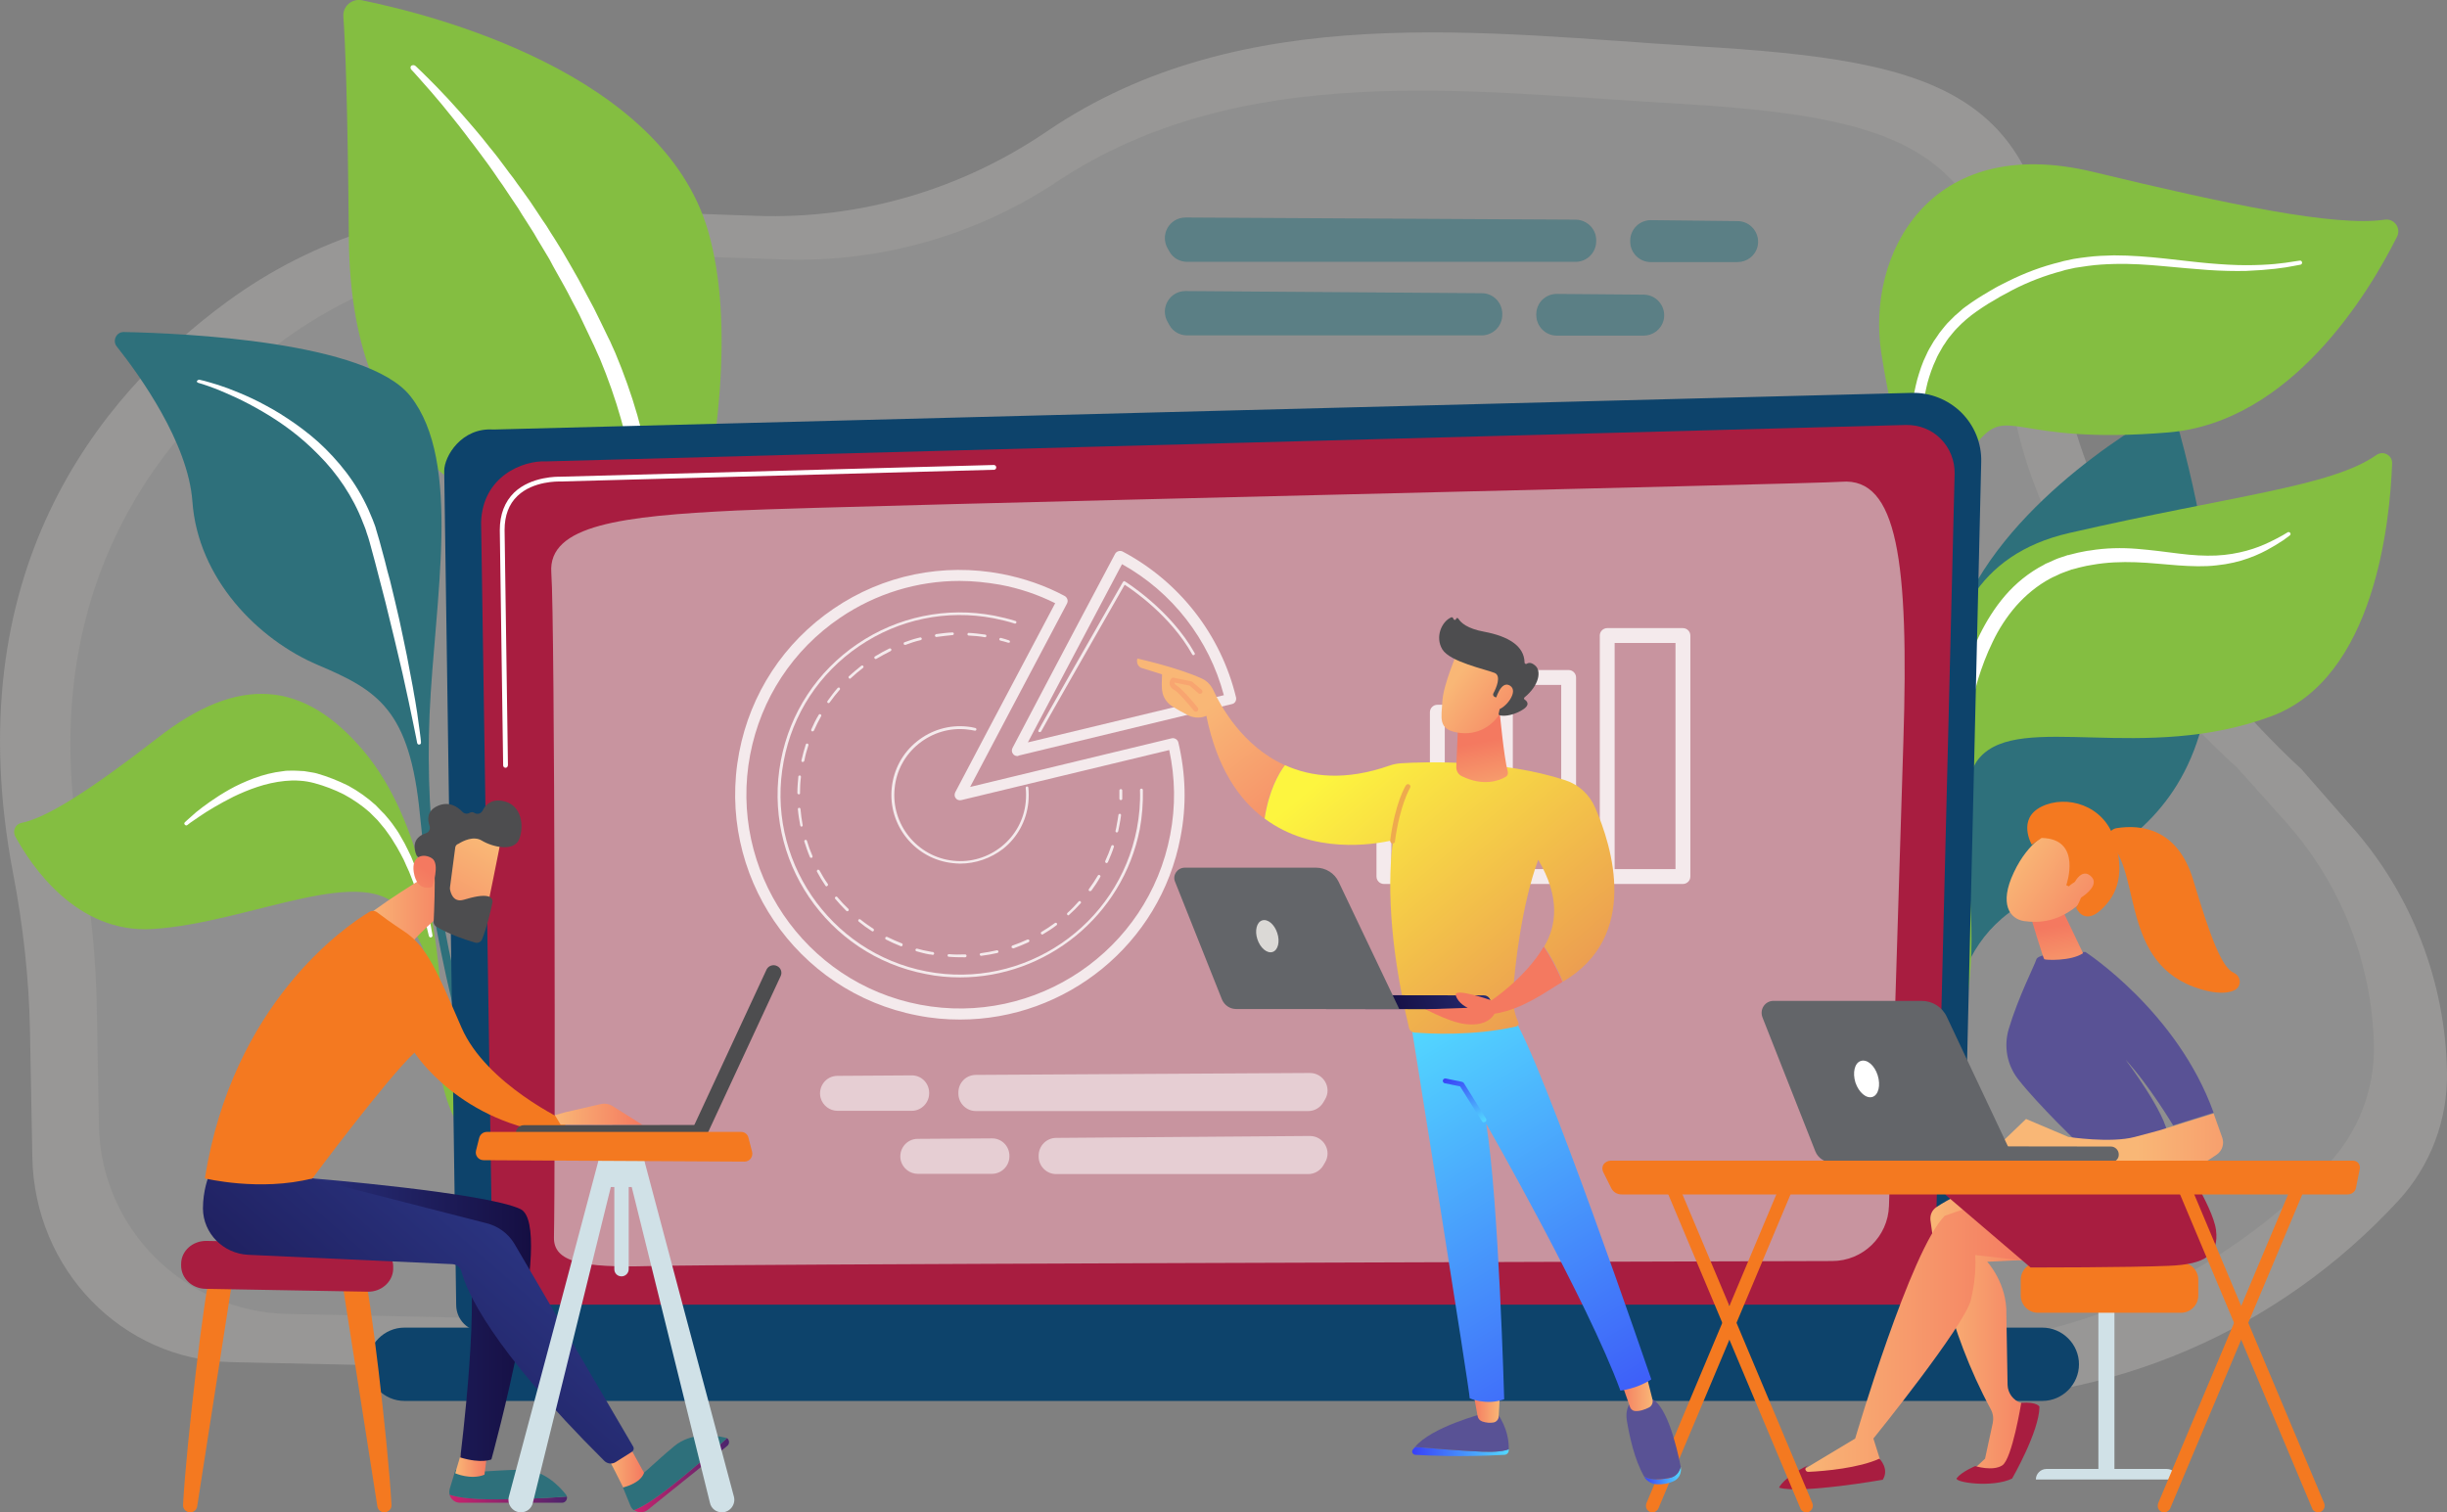
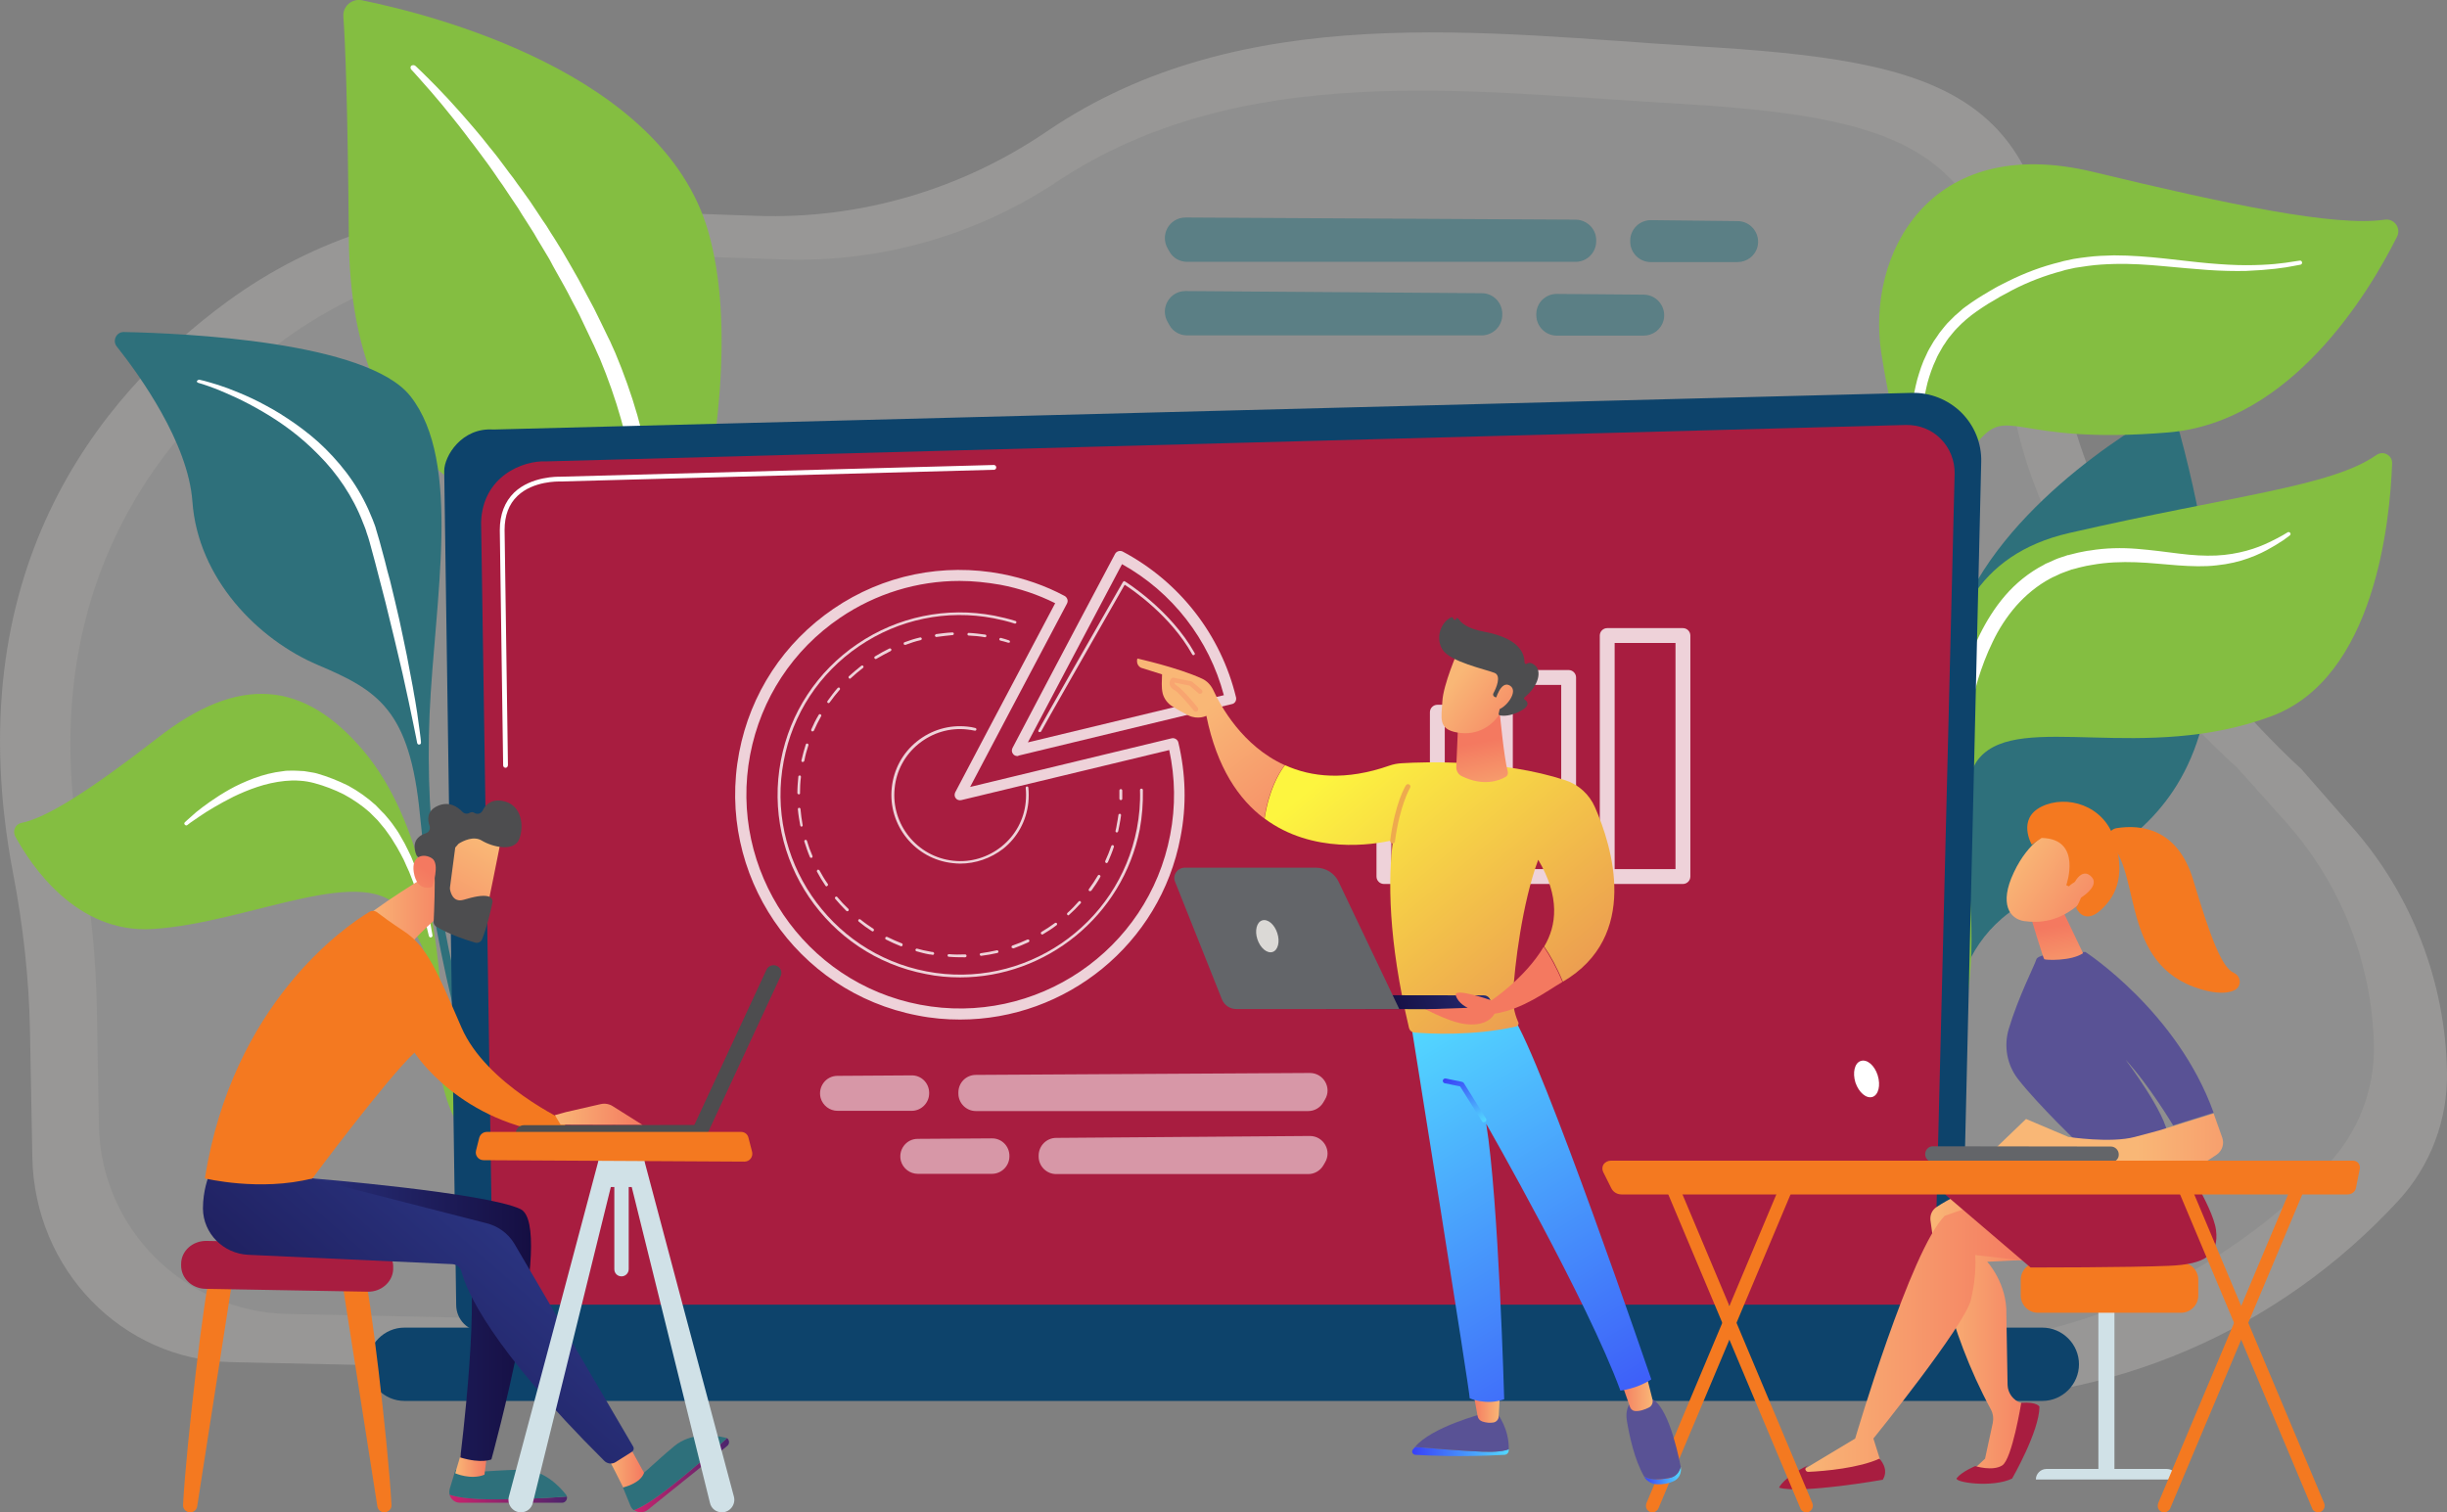
<svg xmlns="http://www.w3.org/2000/svg" version="1.1" id="illustration" x="0px" y="0px" viewBox="0 0 1021.3 631.3" enable-background="new 0 0 1021.3 631.3" xml:space="preserve">
  <rect x="0" y="0" width="1021.3" height="631.3" fill="#808080" stroke="none" />
  <g>
    <path opacity="0.26" fill="#DBD9D6" d="M982.2,345.8l-21.8-24.9c0,0-98-86.7-101.5-184.5c-3.5-97.8-46.9-111-150.8-117.1   C620.2,14,518.6-0.7,437,54.8c-35.8,24.4-78.2,36.8-121.2,35.3l-94.7-3.3C175.9,85.3,131.5,99,94.7,126   C40.2,166-18.4,239.6,5.5,364.8c4.1,21.3,6.6,43.6,7,65.2l1,53.2c0.9,46.7,37.3,84.4,82.9,85.4l711,15.6   c73.1,1.6,143.4-28.5,193.6-83c13.4-14.5,20.7-33.8,20.3-53.8C1020.6,409.9,1006.7,373.8,982.2,345.8z" />
    <path opacity="0.15" fill="#636569" d="M954.1,343.2l-20.5-22.9c0,0-92.2-79.7-95.5-169.7C834.8,60.7,794,48.6,696.2,43   c-82.6-4.7-178.2-18.2-255,32.8c-33.7,22.4-73.6,33.8-114,32.5l-89.1-3c-42.5-1.4-84.4,11.2-119,36.1C67.9,178.2,12,246,34.5,361.1   c3.8,19.6,5.5,40.1,5.9,60l0.9,48.9c0.8,43,35.8,77.6,78.7,78.5l669.3,14c68.8,1.4,135.1-26.3,182.3-76.4   c12.6-13.4,19.5-31.1,19.2-49.5C990.1,402.1,977.1,369,954.1,343.2z" />
  </g>
  <path fill="#2E707B" d="M815.9,464.2c0.5,0.9,1.9,0.3,1.7-0.7c-3.4-14.7-10.9-62,24.1-84.7c40.8-26.5,111.1-38,68.1-197.9  c-1.6-5.9-8.3-8.5-13.5-5.4c-24,14.6-81.5,55-84.5,108.5c-3.8,67.7,7.9,82.1,1.9,107C802.9,435.1,811.1,456.3,815.9,464.2z" />
  <g>
    <path fill="#84BE41" d="M798.8,479.2c-0.2,0.6-1.1,0.4-1-0.2c3.8-26.3,14.8-109.4,11.6-175.8c-3.8-79.9-18-115.1-24.2-155.8   c-6.3-40.7,19.6-92.3,88.6-75.6c56.4,13.6,100.7,22.9,121.5,19.9c4-0.6,7,3.6,5.1,7.2c-11.9,23.7-44.3,77.3-95.3,81.6   c-65.7,5.5-66.6-12.5-80.4,4.9c-13.8,17.4-13.1,34.5-12,66.6C813.7,283,818.1,404.9,798.8,479.2z" />
    <path fill="#FFFFFF" d="M806.9,225.9c0,0-0.1-0.2-0.3-0.7c-0.2-0.4-0.4-1.1-0.8-2c-0.6-1.7-1.5-4.3-2.5-7.6   c-1.9-6.5-4.4-16.1-5.4-27.8c-0.5-5.9-0.5-12.3,0.3-19.1c0.4-3.4,1.1-6.8,2-10.3c1-3.4,2.1-7,3.8-10.3c0.7-1.7,1.7-3.3,2.7-5   c0.4-0.8,1.1-1.6,1.6-2.4c0.6-0.8,1-1.6,1.7-2.4c1.2-1.5,2.4-3.1,3.8-4.4c0.7-0.7,1.4-1.4,2.1-2.1l2.2-1.9c1.4-1.4,3.1-2.4,4.7-3.6   l0.6-0.4c0.3-0.2,0.4-0.3,0.6-0.4l1.2-0.8l2.4-1.5c1.6-1,3.4-2,5.1-3c1.7-1,3.5-1.8,5.2-2.7c7-3.5,14.4-6.3,21.9-8.1l1.4-0.4   l1.4-0.3c0.9-0.2,1.9-0.4,2.8-0.6c1.9-0.3,3.8-0.6,5.7-0.8c3.8-0.5,7.5-0.6,11.2-0.7c7.3,0,14.4,0.6,21,1.3   c6.6,0.7,12.8,1.5,18.5,2c5.7,0.5,11,0.8,15.6,0.8c4.7,0,8.7-0.2,12-0.5c3.3-0.3,5.9-0.7,7.7-1c1.8-0.3,2.7-0.4,2.7-0.4l0,0   c0.5-0.1,0.9,0.2,1,0.7c0.1,0.5-0.2,0.9-0.7,1c0,0-1,0.2-2.7,0.5c-1.8,0.4-4.4,0.8-7.8,1.2c-3.4,0.4-7.5,0.7-12.2,0.9   c-4.7,0.1-10.1,0-15.9-0.4c-5.8-0.4-12-1-18.6-1.6c-6.6-0.6-13.5-1.1-20.6-0.9c-3.6,0.1-7.2,0.3-10.8,0.8c-1.8,0.2-3.6,0.6-5.4,0.8   c-0.9,0.2-1.8,0.4-2.7,0.6l-1.4,0.3l-1.3,0.4c-7.2,1.9-14.3,4.6-21,8.1c-1.7,0.9-3.4,1.8-5,2.7c-1.6,1-3.2,1.9-4.9,2.9   c-3.3,2.1-6.3,4.1-9.1,6.5l-2,1.8c-0.6,0.6-1.3,1.3-1.9,1.9c-1.3,1.3-2.3,2.7-3.5,4.1c-0.6,0.7-1,1.5-1.5,2.2   c-0.5,0.7-1,1.4-1.4,2.2c-0.8,1.5-1.8,3-2.4,4.6c-1.5,3.1-2.6,6.4-3.5,9.6c-0.8,3.3-1.5,6.5-1.8,9.7c-0.8,6.4-0.8,12.5-0.3,18.2   c0.4,5.6,1.3,10.8,2.1,15.3c0.9,4.5,1.9,8.4,2.8,11.6c0.9,3.2,1.7,5.7,2.3,7.3c0.3,0.8,0.5,1.5,0.7,1.9c0.2,0.4,0.2,0.6,0.2,0.6   l0,0c0.4,1.1-0.1,2.3-1.2,2.7C808.5,227.5,807.3,226.9,806.9,225.9z" />
  </g>
  <g>
    <path fill="#84BE41" d="M809.9,446.4c-0.4,0.6-1.2,0.1-1-0.5c3.5-9.3,11-33.6,9.2-65.4c-2.3-41-32.5-140.1,45.5-158   c68.7-15.8,109.3-19.3,128.3-32.6c2.8-1.9,6.6,0.1,6.5,3.5c-0.9,24.6-7.3,89.4-50.2,105.5c-53.3,20-105-1.9-121.9,17.3   C809.7,334.7,837.5,405.9,809.9,446.4z" />
    <path fill="#FFFFFF" d="M815.2,331c0,0,0-0.2,0-0.6c0-0.4-0.1-1-0.1-1.8c-0.1-1.6-0.2-3.8-0.2-6.7c0-2.9,0.1-6.4,0.3-10.4   c0.3-4,0.6-8.6,1.4-13.5c0.8-4.9,1.8-10.3,3.3-15.8c1.5-5.5,3.5-11.3,6.3-17.1c2.8-5.7,6.3-11.4,10.7-16.5   c4.4-5.1,9.9-9.6,16.1-12.8c0.7-0.5,1.6-0.8,2.3-1.1l2.4-1.1c0.8-0.4,1.6-0.6,2.4-0.9l2.4-0.8l0.6-0.2l0.1,0l0.1,0l0.1,0l0.3-0.1   l1.2-0.3c0.8-0.2,1.5-0.4,2.4-0.6l2.5-0.5c0.8-0.2,1.7-0.3,2.5-0.4c6.6-1.1,13.2-1.2,19.5-0.7c6.2,0.5,12.2,1.3,17.7,2   c5.5,0.7,10.7,1,15.4,0.8c4.7-0.2,9-1,12.7-2c3.7-1,6.9-2.3,9.4-3.5c1.3-0.6,2.4-1.2,3.4-1.7c1-0.5,1.8-1,2.4-1.3   c1.3-0.8,2-1.2,2-1.2l0,0c0.4-0.2,0.8-0.1,1.1,0.3c0.2,0.3,0.1,0.8-0.2,1c0,0-0.7,0.5-1.9,1.4c-0.6,0.5-1.4,1-2.4,1.6   c-0.9,0.6-2,1.3-3.3,2c-2.5,1.5-5.7,3.1-9.6,4.5c-3.8,1.4-8.4,2.5-13.4,3c-5,0.6-10.5,0.4-16.2,0c-5.7-0.4-11.5-1.1-17.5-1.3   c-6-0.2-12.1,0-18.2,1.1c-0.8,0.1-1.5,0.3-2.3,0.4l-2.2,0.5c-0.7,0.1-1.5,0.4-2.3,0.6l-1.2,0.3l-0.3,0.1l-0.1,0c0,0,0.1,0,0,0   l-0.1,0l-0.5,0.2l-2.2,0.8c-0.7,0.3-1.5,0.5-2.1,0.8l-2.1,1c-0.7,0.3-1.4,0.6-2.1,1c-5.4,2.9-10.2,6.9-14.2,11.4   c-4,4.6-7.3,9.7-9.8,15c-2.6,5.3-4.6,10.7-6.2,15.9c-1.5,5.2-2.7,10.3-3.5,15.1c-0.8,4.7-1.5,9.1-1.9,13c-0.4,3.9-0.6,7.3-0.7,10.1   c-0.1,2.8-0.2,5-0.2,6.5c0,1.5,0,2.3,0,2.3v0.1c0,1.1-0.9,2.1-2.1,2.1C816.2,332.9,815.3,332.1,815.2,331z" />
  </g>
  <g>
    <path fill="#84BE41" d="M265.1,314.4c0,0,2.6-67.8-28.4-86.4c-31-18.6-90.2-30.8-91.1-128.2c-0.5-57-1.5-82-2.3-92.9   c-0.3-4.2,3.5-7.6,7.7-6.8c29.5,6,125.3,30.3,144.5,96.2C318.3,174.5,265.1,314.4,265.1,314.4z" />
    <path fill="#FFFFFF" d="M173.5,27.6c0,0,0.8,0.8,2.4,2.3c1.5,1.5,3.8,3.7,6.6,6.6c2.8,2.9,6.1,6.4,9.8,10.6   c1.8,2.1,3.8,4.3,5.8,6.7c1,1.2,2,2.4,3.1,3.7c1,1.3,2.1,2.6,3.1,3.9c1.1,1.3,2.2,2.7,3.3,4.1c1.1,1.4,2.2,2.9,3.3,4.4   c1.1,1.5,2.2,3,3.4,4.5c1.1,1.6,2.2,3.1,3.4,4.7c1.1,1.6,2.3,3.2,3.5,4.9c1.1,1.7,2.3,3.4,3.4,5.1c1.1,1.7,2.3,3.5,3.5,5.2   c1.1,1.8,2.2,3.6,3.4,5.4c1.1,1.8,2.3,3.7,3.4,5.5c1.1,1.9,2.2,3.8,3.3,5.7c1.1,1.9,2.2,3.8,3.3,5.8c1.1,2,2.1,4,3.2,6   c1.1,2,2.1,4,3.2,6c1,2,2,4.1,3,6.1c1,2.1,2,4.1,3,6.2l0.4,0.8l0.2,0.4l0.2,0.4l0.7,1.6l1.4,3.1c3.6,8.6,6.7,17.3,9.2,26   c2.5,8.8,4.4,17.5,5.8,26c1.5,8.5,2.4,16.8,2.9,24.7c0.6,7.9,0.8,15.4,0.7,22.3c0,6.9-0.4,13.2-0.8,18.8   c-0.4,5.6-0.9,10.4-1.4,14.4c-0.5,4-1,7.1-1.4,9.2c-0.2,1.1-0.4,1.9-0.5,2.4c-0.1,0.6-0.2,0.9-0.2,0.9c-0.2,1.2-1.4,1.9-2.5,1.7   c-1.1-0.2-1.9-1.3-1.7-2.4l0-0.1c0,0,0-0.3,0.1-0.8c0.1-0.5,0.2-1.3,0.3-2.4c0.3-2.1,0.6-5.2,1-9.1c0.4-3.9,0.7-8.7,0.9-14.2   c0.2-5.5,0.3-11.7,0.2-18.5c-0.1-6.8-0.5-14.1-1.2-21.8c-0.7-7.7-1.8-15.8-3.2-24.1c-1.5-8.3-3.4-16.8-5.8-25.3   c-2.4-8.5-5.4-17-8.8-25.2l-1.4-3.1l-0.7-1.6l-0.2-0.4l-0.1-0.3l-0.4-0.8c-1-2-1.9-4.1-2.9-6.1c-1-2-1.9-4.1-2.9-6.1   c-1-2-2.1-4-3.1-5.9c-1-2-2-3.9-3.1-5.9c-1.1-1.9-2.1-3.8-3.2-5.7c-1.1-1.9-2.1-3.8-3.1-5.7c-1.1-1.9-2.2-3.7-3.3-5.5   c-1.1-1.8-2.2-3.6-3.2-5.4c-1.1-1.8-2.2-3.5-3.3-5.2c-1.1-1.7-2.2-3.4-3.2-5.1c-1.1-1.7-2.2-3.3-3.3-4.9c-1.1-1.6-2.1-3.2-3.2-4.8   c-1.1-1.5-2.2-3.1-3.2-4.6c-1-1.5-2.1-3-3.1-4.4c-1-1.4-2.1-2.8-3.1-4.2c-1-1.4-2-2.7-3-4c-1-1.3-2-2.5-2.9-3.8   c-1.9-2.5-3.7-4.8-5.4-6.9c-3.4-4.3-6.5-8-9.1-11c-2.6-3-4.7-5.3-6.1-6.9c-1.4-1.6-2.2-2.4-2.2-2.4c-0.5-0.5-0.5-1.3,0-1.7   C172.3,27.1,173,27.1,173.5,27.6L173.5,27.6z" />
  </g>
  <g>
    <path fill="#2E707B" d="M207.4,467.3c4.2,3.3-32.5-68.8-28.1-169.4c2.1-47.4,13.7-105-8-132.5c-18-22.9-94.5-26.3-119.6-26.8   c-3.1-0.1-4.9,3.6-3,6c9.6,12.1,29.8,40.2,31.6,64.7c2.3,32.3,27.4,57.7,52.4,68.3c25,10.6,38.4,18.6,42.6,62.8   C179.5,384.7,195.3,458.1,207.4,467.3z" />
    <path fill="#FFFFFF" d="M83.2,158.5c0,0,0.7,0.2,2.1,0.5c1.4,0.4,3.3,0.9,5.8,1.7c2.5,0.8,5.5,1.9,8.8,3.3   c3.4,1.4,7.1,3.1,11.1,5.3c4,2.1,8.1,4.7,12.4,7.7c4.2,3,8.5,6.4,12.5,10.4c4,4,7.9,8.5,11.2,13.4c3.4,5,6.2,10.4,8.4,16l0.8,2.1   c0.3,0.7,0.5,1.4,0.7,2.2c0.4,1.5,0.9,2.9,1.3,4.4c0.8,2.9,1.5,5.7,2.3,8.5c0.7,2.8,1.4,5.7,2.2,8.4c0.7,2.8,1.3,5.5,2,8.3   c1.3,5.4,2.5,10.7,3.5,15.7c1.1,5,2,9.7,2.8,14.1c0.4,2.2,0.8,4.3,1.2,6.3c0.3,2,0.7,3.9,1,5.7c0.6,3.6,1.1,6.7,1.4,9.3   c0.4,2.6,0.6,4.6,0.8,6c0.2,1.4,0.2,2.1,0.2,2.1c0.1,0.5-0.3,0.9-0.7,0.9c-0.4,0.1-0.8-0.2-0.9-0.7l0,0c0,0-0.1-0.7-0.4-2.1   c-0.3-1.4-0.7-3.4-1.2-5.9c-1-5.1-2.6-12.3-4.5-21c-1-4.3-2.1-9-3.3-14c-1.2-4.9-2.5-10.2-3.8-15.6c-1.4-5.4-2.8-10.9-4.3-16.6   c-0.8-2.8-1.5-5.7-2.3-8.5c-0.4-1.4-0.8-2.8-1.3-4.1c-0.2-0.7-0.4-1.4-0.7-2.1l-0.8-2c-4.1-10.8-10.8-20.6-18.5-28.3   c-3.8-3.9-7.8-7.4-11.8-10.4c-4-3-8-5.6-11.8-7.8c-3.8-2.2-7.4-4.1-10.6-5.6c-3.2-1.5-6.1-2.7-8.5-3.7c-2.4-0.9-4.3-1.6-5.6-2   c-1.3-0.4-2-0.6-2-0.6c-0.4-0.1-0.6-0.5-0.5-0.8C82.5,158.7,82.8,158.5,83.2,158.5L83.2,158.5z" />
  </g>
  <g>
    <path fill="#84BE41" d="M201.9,480.2c2.9,1.5-16.1-31.1-17.5-59.8c-1.5-28.7-7.9-77.7-32.7-107c-24.8-29.3-51.9-32-86-5.3   C37.2,330.2,19.4,341.4,9,343.5c-2.6,0.5-3.9,3.4-2.6,5.7c6.7,12.3,25.6,40.6,57.3,38.6c40.5-2.5,89.5-28.8,104.4-6.9   c14.9,21.9,13,34.2,13.5,44.6C182,435.9,183,470.2,201.9,480.2z" />
    <path fill="#FFFFFF" d="M77.2,343.2c0,0,0.4-0.4,1.2-1.1c0.8-0.7,2-1.8,3.5-3.1c3.1-2.5,7.8-6,13.8-9.4c3-1.7,6.5-3.3,10.2-4.7   c3.8-1.4,7.9-2.5,12.4-3c1.1-0.2,2.2-0.2,3.4-0.2c1.1,0,2.3,0,3.5,0.1c0.6,0,1.2,0.1,1.8,0.1l1.8,0.3c0.6,0.1,1.2,0.2,1.8,0.3   c0.6,0.1,1.1,0.2,1.8,0.4c4.2,1.2,8.8,3,13,5.1c4.2,2.3,8,5,11.5,8.2c0.8,0.8,1.6,1.7,2.4,2.5c0.4,0.4,0.8,0.8,1.2,1.2l1.1,1.3   c0.7,0.9,1.5,1.7,2.1,2.6c0.6,0.9,1.3,1.8,1.9,2.7c0.3,0.5,0.6,0.9,0.9,1.4c0.3,0.5,0.5,0.9,0.8,1.4c0.5,0.9,1.1,1.9,1.6,2.8   c1,1.9,1.8,3.7,2.7,5.5c0.7,1.8,1.5,3.6,2.2,5.4c0.6,1.8,1.2,3.5,1.7,5.1c0.3,0.8,0.5,1.6,0.7,2.4c0.2,0.8,0.4,1.6,0.6,2.3   c0.4,1.5,0.8,2.9,1.1,4.3c0.3,1.4,0.6,2.6,0.8,3.8c0.3,1.2,0.5,2.3,0.7,3.3c0.7,3.9,1.1,6.2,1.1,6.2c0.1,0.4-0.2,0.8-0.6,0.9   c-0.4,0.1-0.8-0.2-0.9-0.6l0,0c0,0-0.5-2.2-1.5-6.1c-0.4-1.9-1.2-4.2-1.9-6.9c-0.3-1.3-0.8-2.7-1.3-4.2c-0.5-1.5-0.9-3-1.6-4.6   c-0.6-1.6-1.2-3.2-1.9-4.9c-0.8-1.6-1.5-3.4-2.3-5.1c-0.9-1.7-1.8-3.5-2.8-5.2c-0.5-0.9-1.1-1.7-1.6-2.6c-0.3-0.4-0.5-0.9-0.8-1.3   c-0.3-0.4-0.6-0.8-0.9-1.3c-0.6-0.8-1.2-1.7-1.8-2.5c-0.6-0.8-1.4-1.6-2-2.4l-1-1.2c-0.4-0.4-0.8-0.8-1.1-1.1   c-0.8-0.8-1.5-1.5-2.3-2.3c-3.2-2.8-6.8-5.3-10.7-7.4c-4-2-7.9-3.5-12.3-4.7c-1.9-0.5-4-0.9-6.1-1c-1-0.1-2.1-0.1-3.1-0.1   c-1,0.1-2,0.1-3.1,0.2c-4,0.4-7.9,1.3-11.5,2.5c-3.6,1.2-6.9,2.6-10,4.1c-3,1.5-5.7,3-8.1,4.4c-2.4,1.4-4.4,2.7-6,3.8   c-1.6,1.1-2.9,2-3.8,2.6c-0.8,0.6-1.3,1-1.3,1l0,0c-0.3,0.3-0.8,0.2-1.1-0.2C76.8,343.9,76.9,343.5,77.2,343.2z" />
  </g>
  <g>
    <g>
      <path fill="#0D436B" d="M818.6,544.7c0,6.2-5,11.2-11.2,11.2H201.6c-6.2,0-11.2-5-11.2-11.2l-5-348.1c0-6.2,7.3-18.2,20.5-17.3    l592-15.3c7.7-0.2,15.2,2.8,20.7,8.2c5.5,5.5,8.5,12.9,8.3,20.6L818.6,544.7z" />
      <path fill="#A81D40" d="M807.5,534c0,5.8-4.8,10.6-10.6,10.6H216.2c-5.8,0-10.6-4.8-10.6-10.6l-4.8-316    c0.6-19,17.2-25.9,27.3-25.4l567.4-15.2c5.4-0.1,10.7,1.9,14.5,5.8c3.8,3.8,5.9,9.1,5.8,14.5L807.5,534z" />
      <g>
        <path fill="#FFFFFF" d="M211,320.5c-0.5,0-1-0.4-1-1l-1.4-98.2c0-6.6,2.1-11.9,6-15.7c7.2-6.9,18.6-6.6,19-6.6l181.2-4.9     c0.5,0,1,0.4,1,1c0,0.6-0.4,1-1,1l-181.2,4.9c-0.5,0-11-0.3-17.6,6c-3.6,3.4-5.4,8.2-5.4,14.2l1.4,98.1     C212,320.1,211.5,320.5,211,320.5C211,320.5,211,320.5,211,320.5z" />
      </g>
-       <path opacity="0.63" fill="#DBD9D6" d="M231.2,516.5c0.6-26.1,0.4-257.4-1.1-277.4c-1.5-20,29.6-23.7,77.4-26    c47.8-2.2,450.8-11.1,461.1-12c23.3-1.9,28.2,33,25.8,108.7c-1.8,56.9-4.7,150.5-6,193.6c-0.4,12.8-10.9,23-23.7,23    c-97,0.3-468.7,1.3-493.4,2.1C242.8,529.3,231,526.8,231.2,516.5z" />
    </g>
    <path fill="#0D436B" d="M852.4,584.8H168.8c-8.4,0-15.3-6.9-15.3-15.3l0,0c0-8.4,6.9-15.3,15.3-15.3h683.6   c8.4,0,15.3,6.9,15.3,15.3l0,0C867.7,577.9,860.8,584.8,852.4,584.8z" />
  </g>
  <g>
    <g opacity="0.54">
      <path fill="#2E707B" d="M657.7,91.7l-162.9-0.9c-6.7,0-10.8,7.2-7.4,13l0.8,1.4c1.5,2.6,4.3,4.1,7.3,4.1h162.1    c4.7,0,8.6-3.8,8.6-8.6v-0.5C666.2,95.6,662.4,91.8,657.7,91.7z" />
      <path fill="#2E707B" d="M680.4,100.5v0.3c0,4.7,3.8,8.6,8.6,8.6h36.2c3.9,0,7.3-2.6,8.3-6.3l0,0c1.4-5.4-2.6-10.7-8.2-10.8    L689,91.9C684.3,91.9,680.4,95.7,680.4,100.5z" />
    </g>
    <g opacity="0.54">
      <path fill="#2E707B" d="M618.5,122.4l-123.7-0.9c-6.7,0-10.8,7.2-7.4,13l0.8,1.4c1.5,2.6,4.3,4.1,7.3,4.1h122.9    c4.7,0,8.6-3.8,8.6-8.6V131C627,126.3,623.2,122.4,618.5,122.4z" />
      <path fill="#2E707B" d="M641.2,131.2v0.3c0,4.7,3.8,8.6,8.6,8.6h36.2c3.9,0,7.3-2.6,8.3-6.3l0,0c1.4-5.4-2.6-10.7-8.2-10.8    l-36.2-0.3C645.1,122.6,641.2,126.4,641.2,131.2z" />
    </g>
  </g>
  <g>
    <g>
      <path fill="#F47920" d="M87.7,532.8c-2,3-10,70.5-11.3,95.4c-0.1,1.7,1.3,3.1,3,3.1l0,0c1.5,0,2.7-1.1,2.9-2.5L96.9,535    L87.7,532.8z" />
      <path fill="#F47920" d="M152.1,532.8c2,3,10,70.5,11.3,95.4c0.1,1.7-1.3,3.1-3,3.1l0,0c-1.5,0-2.7-1.1-2.9-2.5L142.8,535    L152.1,532.8z" />
      <path fill="#A81D40" d="M75.6,527.6l0,0.7c0,5.3,4.5,9.6,10.2,9.7l67.7,1.2c5.6,0.1,10.3-4,10.6-9.2l0-0.7    c0.3-5.4-4.3-10-10.2-10.1L86.2,518C80.4,517.9,75.6,522.2,75.6,527.6z" />
    </g>
    <g>
      <g>
        <linearGradient id="SVGID_1_" gradientUnits="userSpaceOnUse" x1="187.543" y1="625.586" x2="236.635" y2="625.586">
          <stop offset="0" style="stop-color:#CB236D" />
          <stop offset="1" style="stop-color:#4C246D" />
        </linearGradient>
        <path fill="url(#SVGID_1_)" d="M207.3,625.8c-12,0-17.4-1-19.7-2c0.5,2,2.2,3.5,4.4,3.5h42.6c1.4,0,2.3-1.4,2-2.6     C231.7,625.1,221.4,625.8,207.3,625.8z" />
        <path fill="#2E707B" d="M236.6,624.7c-0.1-0.3-0.2-0.5-0.3-0.7c-3.2-4.1-9.8-10.6-18.6-10.5c-13,0.2-17.5,1.6-27.6,0.1l-2.4,7.9     c-0.2,0.8-0.2,1.6-0.1,2.4c2.4,0.9,7.7,2,19.7,2C221.4,625.8,231.7,625.1,236.6,624.7z" />
      </g>
      <linearGradient id="SVGID_2_" gradientUnits="userSpaceOnUse" x1="189.995" y1="610.792" x2="203.278" y2="610.792">
        <stop offset="0" style="stop-color:#F9B776" />
        <stop offset="1" style="stop-color:#F47960" />
      </linearGradient>
      <path fill="url(#SVGID_2_)" d="M192.9,605.1L190,615c0,0,6.5,2.9,12.2,0.6l1.1-8.6L192.9,605.1z" />
      <g>
        <linearGradient id="SVGID_3_" gradientUnits="userSpaceOnUse" x1="264.541" y1="615.857" x2="304.177" y2="615.857">
          <stop offset="0" style="stop-color:#CB236D" />
          <stop offset="1" style="stop-color:#4C246D" />
        </linearGradient>
        <path fill="url(#SVGID_3_)" d="M281.2,619.5c-9.4,7.5-14.2,10.1-16.6,10.8c1.6,1.2,3.9,1.4,5.7,0l33.2-26.7     c1.1-0.9,1-2.5-0.1-3.3C299.8,603.7,292.2,610.7,281.2,619.5z" />
        <path fill="#2E707B" d="M303.3,600.4c-0.2-0.2-0.4-0.3-0.7-0.3c-5.1-1.2-14.2-2.1-21.1,3.5c-10,8.3-12.7,12.2-21.5,17.3l3.1,7.6     c0.3,0.8,0.8,1.4,1.4,1.9c2.4-0.8,7.2-3.3,16.6-10.8C292.2,610.7,299.8,603.7,303.3,600.4z" />
      </g>
      <linearGradient id="SVGID_4_" gradientUnits="userSpaceOnUse" x1="116.548" y1="550.857" x2="221.696" y2="550.857">
        <stop offset="0" style="stop-color:#2B3582" />
        <stop offset="1" style="stop-color:#150E42" />
      </linearGradient>
      <path fill="url(#SVGID_4_)" d="M130.4,491.9c0,0,72.1,5.9,86.8,12.8c14.8,7-12.1,104.5-12.1,104.5s-4,1.9-13-0.8    c0,0,9.2-72,2.3-87.6l-78-12.8L130.4,491.9z" />
      <linearGradient id="SVGID_5_" gradientUnits="userSpaceOnUse" x1="252.909" y1="611.91" x2="268.767" y2="611.91">
        <stop offset="0" style="stop-color:#F9B776" />
        <stop offset="1" style="stop-color:#F47960" />
      </linearGradient>
      <path fill="url(#SVGID_5_)" d="M252.9,607.2c0.7,0.6,7.2,13.7,7.2,13.7s7.2-1.6,8.7-6.1l-6.5-11.8L252.9,607.2z" />
      <linearGradient id="SVGID_6_" gradientUnits="userSpaceOnUse" x1="212.06" y1="507.048" x2="96.624" y2="637.929">
        <stop offset="0" style="stop-color:#2B3582" />
        <stop offset="1" style="stop-color:#150E42" />
      </linearGradient>
      <path fill="url(#SVGID_6_)" d="M87,491.3c0,0-2.3,5.6-2.3,13.2c0.1,10.4,8.5,18.8,18.9,19.3l85.2,3.9c1.8,0.1,3.3,1.3,3.8,3.1    c2,7.7,11.8,31.5,59.6,79c1.3,1.3,3.3,1.5,4.8,0.5l6.8-4.3c0.7-0.5,0.9-1.4,0.5-2.1l-49.6-84.7c-2.6-4.3-6.8-7.4-11.7-8.6    l-72.6-18.6L87,491.3z" />
      <linearGradient id="SVGID_7_" gradientUnits="userSpaceOnUse" x1="152.538" y1="377.259" x2="192.058" y2="377.259">
        <stop offset="0" style="stop-color:#F9B776" />
        <stop offset="1" style="stop-color:#F47960" />
      </linearGradient>
      <path fill="url(#SVGID_7_)" d="M185.8,360.9c0,0-24,14.2-33.3,22l19.2,10.7c0,0,10.4-12,20.3-17L185.8,360.9z" />
      <path fill="#F47920" d="M85.5,491.9c0,0,23,5.6,44.9,0c0,0,30.7-41.3,42.6-52.5c0,0,19,29.9,61.1,34.1l2.4-5.3    c0,0-33.6-15.5-43.9-39.3c-10.3-23.8-14.5-33.9-23.9-40.1c-5.9-3.9-9.4-6.5-11.2-7.9c-1-0.8-2.4-0.9-3.4-0.2    C144.1,386.7,97.1,418.9,85.5,491.9z" />
      <linearGradient id="SVGID_8_" gradientUnits="userSpaceOnUse" x1="231.617" y1="465.123" x2="268.247" y2="465.123">
        <stop offset="0" style="stop-color:#F9B776" />
        <stop offset="1" style="stop-color:#F47960" />
      </linearGradient>
      <path fill="url(#SVGID_8_)" d="M231.6,465.5l4.7-1.3l14.4-3.3c1.7-0.4,3.6-0.1,5.1,0.9l12.4,7.8l-34.2-0.1L231.6,465.5z" />
      <g>
        <linearGradient id="SVGID_9_" gradientUnits="userSpaceOnUse" x1="-157.775" y1="2038.187" x2="-195.923" y2="2088.655" gradientTransform="matrix(0.99 -0.143 0.143 0.99 66.915 -1688.771)">
          <stop offset="0" style="stop-color:#F9B776" />
          <stop offset="1" style="stop-color:#F47960" />
        </linearGradient>
        <path fill="url(#SVGID_9_)" d="M209.2,349.7c0.1,0.5-6.6,33.1-6.6,33.1l-18.5-4.2l1.7-31.8C185.8,346.7,208,341.3,209.2,349.7z" />
-         <path fill="#4D4D4F" d="M190,353.8l-2.2,16.7c0,0.2,0,0.4,0,0.6c0.2,1.3,1.2,5.8,5.7,4.5c4.1-1.2,7.8-2.1,10.4-1.4     c1.2,0.4,1.9,1.5,1.6,2.7c-0.6,3-2.1,9.6-4.3,15.2c-0.4,1.1-1.7,1.7-2.8,1.4c-3.5-1-10.9-3.4-16.3-6.7c-0.7-0.4-1.2-1.3-1.1-2.1     c0.2-4.2,0.7-17,0.3-20.6c-0.4-3.4-4.5-5.4-6.3-6.1c-0.6-0.2-1.1-0.7-1.3-1.3c-0.8-2.1-2-6.9,4.1-8.9c1.3-0.4,1.9-1.8,1.5-3     c-0.9-2.5-1.3-6.3,3.4-8.4c4.8-2.1,8.3,0.4,10.3,2.5c0.8,0.8,2,1,3,0.4c0.6-0.3,1.3-0.5,2.1,0.1c1.2,0.7,2.7,0.2,3.3-1     c1.1-2.3,3.5-4.9,8.2-4.1c8.3,1.4,9.2,10.6,7.1,16c-2.2,5.4-11.1,3.3-15.6,0.6c-3.4-2.1-7.8,0.1-9.7,1.3     C190.5,352.5,190.1,353.1,190,353.8z" />
+         <path fill="#4D4D4F" d="M190,353.8l-2.2,16.7c0,0.2,0,0.4,0,0.6c0.2,1.3,1.2,5.8,5.7,4.5c4.1-1.2,7.8-2.1,10.4-1.4     c1.2,0.4,1.9,1.5,1.6,2.7c-0.6,3-2.1,9.6-4.3,15.2c-0.4,1.1-1.7,1.7-2.8,1.4c-3.5-1-10.9-3.4-16.3-6.7c-0.7-0.4-1.2-1.3-1.1-2.1     c0.2-4.2,0.7-17,0.3-20.6c-0.4-3.4-4.5-5.4-6.3-6.1c-0.6-0.2-1.1-0.7-1.3-1.3c-0.8-2.1-2-6.9,4.1-8.9c1.3-0.4,1.9-1.8,1.5-3     c-0.9-2.5-1.3-6.3,3.4-8.4c4.8-2.1,8.3,0.4,10.3,2.5c0.8,0.8,2,1,3,0.4c0.6-0.3,1.3-0.5,2.1,0.1c1.2,0.7,2.7,0.2,3.3-1     c1.1-2.3,3.5-4.9,8.2-4.1c8.3,1.4,9.2,10.6,7.1,16c-2.2,5.4-11.1,3.3-15.6,0.6c-3.4-2.1-7.8,0.1-9.7,1.3     z" />
        <linearGradient id="SVGID_10_" gradientUnits="userSpaceOnUse" x1="-213.648" y1="2078.154" x2="-183.049" y2="2046.761" gradientTransform="matrix(0.99 -0.143 0.143 0.99 66.915 -1688.771)">
          <stop offset="0" style="stop-color:#F9B776" />
          <stop offset="1" style="stop-color:#F47960" />
        </linearGradient>
        <path fill="url(#SVGID_10_)" d="M180.4,370.2c0,0,3.4-9.6-0.1-11.9c-3.5-2.3-8.7-1.1-7.6,5.8     C174.1,372.8,180.4,370.2,180.4,370.2z" />
      </g>
    </g>
    <g>
      <g>
        <path fill="#4D4D4F" d="M218.4,476.3c0.1,0,0.1,0,0.2,0l73.1-0.1c1.8,0,3.3-1.5,3.3-3.3c0-1.8-1.5-3.3-3.3-3.3l-73.1,0.1     c-1.8,0-3.3,1.5-3.3,3.3C215.3,474.7,216.7,476.2,218.4,476.3z" />
      </g>
      <g>
        <path fill="#4D4D4F" d="M320,404.6c0,0-0.1,0.1-0.1,0.2l-30.8,66.3c-0.8,1.6-0.1,3.6,1.6,4.3c1.6,0.8,3.6,0.1,4.3-1.6l30.8-66.3     c0.8-1.6,0.1-3.6-1.6-4.3C322.7,402.5,320.8,403.1,320,404.6z" />
      </g>
    </g>
    <g>
      <path fill="#D0E1E7" d="M251,479.9c-0.3,1.3-30.8,115.8-38.6,144.8c-0.9,3.3,1.6,6.6,5,6.6l0,0c2.4,0,4.5-1.6,5-4L256.3,490    L251,479.9z" />
      <path fill="#D0E1E7" d="M267.7,479.9c0.3,1.3,30.8,115.8,38.6,144.8c0.9,3.3-1.6,6.6-5,6.6l0,0c-2.4,0-4.5-1.6-5-4L262.3,490    L267.7,479.9z" />
      <path fill="#D0E1E7" d="M268.9,476.2h-19v15.3c0,2.2,1.8,4,3.9,4h2.6v34.3c0,1.7,1.3,3,3,3l0,0c1.6,0,3-1.3,3-3v-34.3h1.3    c2.9,0,5.2-2.4,5.2-5.3V476.2z" />
      <path fill="#F47920" d="M203.2,472.5h106.1c1.5,0,2.8,1,3.1,2.5l1.5,5.8c0.5,2.1-1,4.1-3.2,4.1l-108.9-0.6c-2.1,0-3.7-2-3.1-4.1    l1.3-5.2C200.4,473.5,201.7,472.5,203.2,472.5z" />
    </g>
  </g>
  <g>
    <g>
      <rect x="875.8" y="543.3" fill="#D0E1E7" width="6.7" height="72.9" />
      <path fill="#D0E1E7" d="M908.7,617.6h-59v0c0-2.4,2-4.4,4.4-4.4h50.3C906.8,613.2,908.7,615.2,908.7,617.6L908.7,617.6z" />
      <path fill="#F47920" d="M917.5,540.8c0,4-3.3,7.2-7.2,7.2h-59.7c-4,0-7.2-3.3-7.2-7.2v-6.6c0-4,3.3-7.2,7.2-7.2h59.7    c4,0,7.2,3.3,7.2,7.2V540.8z" />
    </g>
    <g>
      <linearGradient id="SVGID_11_" gradientUnits="userSpaceOnUse" x1="805.701" y1="554.53" x2="853.599" y2="554.53">
        <stop offset="0" style="stop-color:#F9B776" />
        <stop offset="1" style="stop-color:#F47960" />
      </linearGradient>
      <path fill="url(#SVGID_11_)" d="M829.5,494.8c0,0-10,1.6-21.3,9.1c-1.8,1.2-2.7,3.2-2.5,5.4c1.3,10.7,6.9,45.2,25.2,79    c1,1.8,1.2,3.9,0.8,5.8l-3.2,14.8l-5.9,5.5h15.2l10.1-27.3l-4.3-1.4c-3.3-1.1-5.6-4.1-5.7-7.6l-0.5-29.3c0.4-13.1-8-22.1-8-22.1    l24.2-1.2L829.5,494.8z" />
      <path fill="#A81D40" d="M816.7,617c-1.4,1.8,14.9,4.2,23.1,0.2c0,0,11.4-19.8,11.4-30c0,0-0.9-2.1-7.6-1.6c0,0-3.8,23.4-7.9,26.1    c-4,2.6-11.3,0.3-11.3,0.3S818.8,614.3,816.7,617z" />
      <linearGradient id="SVGID_12_" gradientUnits="userSpaceOnUse" x1="749.46" y1="557.802" x2="850.535" y2="557.802">
        <stop offset="0" style="stop-color:#F9B776" />
        <stop offset="1" style="stop-color:#F47960" />
      </linearGradient>
      <path fill="url(#SVGID_12_)" d="M850.5,527c-0.1-0.2-26.1-3.1-26.1-3.1s0.8,7.9-1.8,18.7s-40.7,57.9-40.7,57.9l4,12.7    c-12.3,4.3-24.5,5-36.4,2.2l24.8-14.9c0,0,23.2-78.9,37.4-93l26-9L850.5,527z" />
      <path fill="#A81D40" d="M908.7,481.1c0,0,14.9,22.2,16.2,32.4c1.2,10.1-4.1,14.3-19.8,14.9c-15.7,0.7-57.6,0.7-57.6,0.7    l-35.7-30.5c0,0,26-9.3,32.8-11.9C851.4,484,908.7,481.1,908.7,481.1z" />
      <path fill="#A81D40" d="M784.4,608.9c0,0,4.3,4.2,1.4,8.8c0,0-34.1,6-43.3,3.3c0,0,1.9-4.4,12.3-9.4l-0.8,0.6    c-1,0.7-0.4,2.3,0.8,2.2C761.7,614.1,775.9,612.8,784.4,608.9z" />
    </g>
    <g>
      <path fill="#595295" d="M868.3,478.1c0,0-17.4-16.6-26-27.6c-4.6-5.9-6.1-13.7-3.9-21c3.9-13.2,10.9-26.8,11.5-29    c1-3.3,20.5-3.1,20.5-3.1s38.4,24.9,53.5,67.1l-16.9,5.3c0,0-10-16.8-19.9-27.5c0,0,17.1,22.6,17.7,31.9L868.3,478.1z" />
      <linearGradient id="SVGID_13_" gradientUnits="userSpaceOnUse" x1="862.989" y1="419.078" x2="857.933" y2="386.638">
        <stop offset="0" style="stop-color:#F9B776" />
        <stop offset="1" style="stop-color:#F47960" />
      </linearGradient>
      <path fill="url(#SVGID_13_)" d="M847.5,382.5c0.2,0.7,5.3,17.6,5.7,17.9c0.4,0.4,11.2,0.9,16.2-2.5l-8.6-18L847.5,382.5z" />
      <linearGradient id="SVGID_14_" gradientUnits="userSpaceOnUse" x1="841.138" y1="357.942" x2="885.795" y2="388.275">
        <stop offset="0" style="stop-color:#F9B776" />
        <stop offset="1" style="stop-color:#F47960" />
      </linearGradient>
      <path fill="url(#SVGID_14_)" d="M855.9,347c0,0-9.2,3.9-15.4,17.2c-6.3,13.3-1.6,19.4,4.3,20.3c5.9,0.8,14.6,0.7,23.9-7.9    C877.9,368,867.8,342.4,855.9,347z" />
      <path fill="#F47920" d="M862.4,369.5c0,0,6.9-19.4-10.3-19.7l-4.1,2.8c0,0-6.3-10.8,4.1-15.9s25.9-0.6,30.3,13.4    c4.4,14,1.8,23-5.5,29.7c-7.3,6.7-10.4-0.9-10.4-0.9s4-6.3,2.4-9.6c-1.6-3.3-5.4,0.7-5.4,0.7L862.4,369.5z" />
      <linearGradient id="SVGID_15_" gradientUnits="userSpaceOnUse" x1="843.814" y1="354.001" x2="888.472" y2="384.334">
        <stop offset="0" style="stop-color:#F9B776" />
        <stop offset="1" style="stop-color:#F47960" />
      </linearGradient>
      <path fill="url(#SVGID_15_)" d="M864.3,371.6c0,0,3.5-10,8.2-6c4.7,4-3.8,9.3-7.1,11L864.3,371.6z" />
      <linearGradient id="SVGID_16_" gradientUnits="userSpaceOnUse" x1="892.013" y1="475.248" x2="986.961" y2="475.248">
        <stop offset="0" style="stop-color:#F9B776" />
        <stop offset="1" style="stop-color:#F47960" />
      </linearGradient>
      <path fill="url(#SVGID_16_)" d="M832.8,479.4l12.8-12.3l17.7,7.5c0,0,17.6,2.7,27.7,0c10.1-2.7,10.1-2.7,10.1-2.7l22.8-7.1    l3.6,10.1c0.9,2.6,0,5.4-2.2,7c-2,1.4-4.3,2.9-5.8,3.6c-3,1.3-73.9-0.9-73.9-0.9L832.8,479.4z" />
      <path fill="#F47920" d="M881,352.3c-2.2-2.3-0.8-6.1,2.4-6.6c10.1-1.6,25.5,0,32,21.7c7.3,24.4,12,36.5,16.9,38.7    c3.2,1.4,3.4,5.8,0.2,7.3c-2.4,1.1-5.7,1.4-10.6,0.4C884.7,405.6,894,365.6,881,352.3z" />
    </g>
    <g>
      <path fill="#636569" d="M881.2,485.2c-0.1,0-0.1,0-0.2,0l-74.2-0.1c-1.8,0-3.3-1.5-3.3-3.3c0-1.8,1.5-3.4,3.3-3.3l74.2,0.1    c1.8,0,3.3,1.5,3.3,3.3C884.4,483.6,883,485.1,881.2,485.2z" />
-       <path fill="#636569" d="M740.2,417.8H802c4.6,0,8.7,2.6,10.6,6.8l28.6,60.6h-76.8c-2.9,0-5.6-1.8-6.7-4.5l-22.1-56    C734.3,421.3,736.7,417.8,740.2,417.8z" />
      <path fill="#FFFFFF" d="M783.7,448.9c1.3,4.2,0.3,8.2-2.2,9c-2.6,0.8-5.7-1.9-7.1-6c-1.3-4.2-0.3-8.2,2.2-9    C779.2,442,782.4,444.7,783.7,448.9z" />
    </g>
    <g>
      <path fill="#F47920" d="M984.9,487.9c0.2-0.8-0.1-1.7-0.6-2.4c-0.6-0.7-1.4-1-2.4-1H672.3c-1.2,0-2.3,0.6-3,1.5    c-0.6,0.9-0.7,2.1-0.2,3.2l3.4,6.8c0.8,1.6,2.4,2.6,4.3,2.6h303c1.7,0,3.2-1.1,3.5-2.7L984.9,487.9z" />
      <g>
        <path fill="#F47920" d="M689.7,631.3c-0.4,0-0.7-0.1-1.1-0.2c-1.4-0.6-2-2.2-1.4-3.7l57-135.5c0.6-1.4,2.2-2.1,3.6-1.5     c1.4,0.6,2,2.2,1.4,3.7l-57,135.5C691.7,630.7,690.7,631.3,689.7,631.3z" />
        <path fill="#F47920" d="M753.9,631.3c-1.1,0-2.1-0.6-2.5-1.7l-57-135.5c-0.6-1.4,0-3,1.4-3.7c1.4-0.6,3,0,3.6,1.5l57,135.5     c0.6,1.4,0,3-1.4,3.7C754.6,631.3,754.2,631.3,753.9,631.3z" />
        <path fill="#F47920" d="M903.3,631.3c-0.4,0-0.7-0.1-1.1-0.2c-1.4-0.6-2-2.2-1.4-3.7l57-135.5c0.6-1.4,2.2-2.1,3.6-1.5     c1.4,0.6,2,2.2,1.4,3.7l-57,135.5C905.3,630.7,904.3,631.3,903.3,631.3z" />
        <path fill="#F47920" d="M967.5,631.3c-1.1,0-2.1-0.6-2.5-1.7l-57-135.5c-0.6-1.4,0-3,1.4-3.7c1.4-0.6,3,0,3.6,1.5l57,135.5     c0.6,1.4,0,3-1.4,3.7C968.2,631.3,967.8,631.3,967.5,631.3z" />
      </g>
    </g>
  </g>
  <g>
    <g opacity="0.8">
      <g>
        <path fill="#FFFFFF" d="M424.6,315.6c-0.7,0-1.4-0.3-1.8-0.9c-0.6-0.7-0.6-1.7-0.2-2.5c0.2-0.4,22.8-43.4,42.8-81     c0.6-1.1,2-1.5,3.1-1c23.8,12.6,41.1,34.8,47.4,61c0.1,0.6,0,1.2-0.3,1.7c-0.3,0.5-0.8,0.9-1.4,1l-89,21.5     C425,315.6,424.8,315.6,424.6,315.6z M468.3,235.5c-15.9,29.9-33.1,62.7-39.3,74.4l81.8-19.7     C504.6,266.9,489.3,247.2,468.3,235.5z" />
        <path fill="#FFFFFF" d="M400.7,425.6c-5.8,0-11.7-0.5-17.7-1.7c-50.8-9.7-84.2-59-74.5-109.8c4.7-24.6,18.7-45.9,39.4-60     c20.7-14.1,45.7-19.2,70.3-14.5c9.2,1.8,18,4.8,26.2,9.2c0.5,0.3,0.9,0.8,1.1,1.4c0.2,0.6,0.1,1.2-0.2,1.8     c-16.1,30.5-34.1,64.4-40.4,76.5l84.1-20.3c1.2-0.3,2.5,0.5,2.8,1.7c3.1,13,3.5,26.4,0.9,39.6     C484.2,394.3,444.8,425.6,400.7,425.6z M400.5,242.5c-17.7,0-35,5.3-49.9,15.4c-19.7,13.4-33,33.7-37.5,57.1     c-9.2,48.3,22.6,95.2,70.9,104.4c48.3,9.2,95.2-22.6,104.4-70.9c2.3-11.9,2.1-23.8-0.4-35.4L401.2,334c-0.9,0.2-1.8-0.1-2.3-0.8     c-0.6-0.7-0.6-1.7-0.2-2.5c0.2-0.4,22-41.8,41.7-78.9c-7.2-3.6-14.9-6.2-22.9-7.7C411.7,243.1,406.1,242.5,400.5,242.5z" />
        <path fill="#FFFFFF" d="M400.7,408c-4.7,0-9.5-0.4-14.3-1.4c-41.3-7.9-68.4-47.9-60.5-89.1c3.8-20,15.2-37.3,32-48.7     c16.8-11.4,37.1-15.6,57.1-11.8c3,0.6,5.9,1.3,8.8,2.2c0.3,0.1,0.5,0.4,0.4,0.7c-0.1,0.3-0.4,0.5-0.7,0.4     c-2.8-0.9-5.7-1.6-8.7-2.2c-19.7-3.8-39.7,0.4-56.2,11.6c-16.6,11.3-27.8,28.3-31.5,48c-7.8,40.6,19,80,59.6,87.8     c40.6,7.8,80-19,87.8-59.6c1-5.3,1.5-10.8,1.3-16.1c0-0.3,0.2-0.6,0.6-0.6c0.3,0,0.6,0.2,0.6,0.6c0.1,5.5-0.3,11-1.3,16.4     C468.5,382.5,436.5,408,400.7,408z" />
        <g>
          <path fill="#FFFFFF" d="M421,268.3c-0.1,0-0.1,0-0.2,0c-1.1-0.3-2.2-0.7-3.3-0.9c-0.3-0.1-0.5-0.4-0.4-0.7      c0.1-0.3,0.4-0.5,0.7-0.4c1.1,0.3,2.2,0.6,3.3,1c0.3,0.1,0.5,0.4,0.4,0.7C421.5,268.2,421.3,268.3,421,268.3z" />
          <path fill="#FFFFFF" d="M400.7,399.6c-1.6,0-3.2-0.1-4.7-0.2c-0.3,0-0.6-0.3-0.5-0.6c0-0.3,0.3-0.6,0.6-0.5      c2.2,0.2,4.5,0.2,6.7,0.1c0,0,0,0,0,0c0.3,0,0.6,0.2,0.6,0.6c0,0.3-0.2,0.6-0.6,0.6C402.1,399.6,401.4,399.6,400.7,399.6z       M409.5,399c-0.3,0-0.5-0.2-0.6-0.5c0-0.3,0.2-0.6,0.5-0.6c2.2-0.3,4.4-0.7,6.6-1.2c0.3-0.1,0.6,0.1,0.7,0.4      c0.1,0.3-0.1,0.6-0.4,0.7C414.1,398.3,411.9,398.7,409.5,399C409.6,399,409.6,399,409.5,399z M389.3,398.6      C389.3,398.6,389.2,398.6,389.3,398.6c-0.5-0.1-0.9-0.2-1.4-0.2c-1.8-0.3-3.6-0.8-5.4-1.3c-0.3-0.1-0.5-0.4-0.4-0.7      c0.1-0.3,0.4-0.5,0.7-0.4c1.7,0.5,3.5,0.9,5.3,1.2c0.4,0.1,0.8,0.2,1.3,0.2c0.3,0.1,0.5,0.4,0.5,0.7      C389.8,398.4,389.6,398.6,389.3,398.6z M422.7,395.8c-0.2,0-0.5-0.1-0.5-0.4c-0.1-0.3,0.1-0.6,0.4-0.7c2.1-0.7,4.2-1.6,6.2-2.5      c0.3-0.1,0.6,0,0.8,0.3c0.1,0.3,0,0.6-0.3,0.8c-2.1,1-4.2,1.8-6.3,2.6C422.8,395.8,422.8,395.8,422.7,395.8z M376.2,395      c-0.1,0-0.1,0-0.2,0c-2.1-0.8-4.2-1.8-6.2-2.8c-0.3-0.1-0.4-0.5-0.3-0.8c0.1-0.3,0.5-0.4,0.8-0.3c2,1,4.1,1.9,6.1,2.7      c0.3,0.1,0.4,0.4,0.3,0.7C376.7,394.8,376.5,395,376.2,395z M435,390.1c-0.2,0-0.4-0.1-0.5-0.3c-0.2-0.3-0.1-0.6,0.2-0.8      c1.9-1.1,3.8-2.4,5.6-3.7c0.3-0.2,0.6-0.1,0.8,0.1c0.2,0.3,0.1,0.6-0.1,0.8c-1.8,1.4-3.7,2.6-5.7,3.8      C435.2,390.1,435.1,390.1,435,390.1z M364.2,388.8c-0.1,0-0.2,0-0.3-0.1c-1.9-1.2-3.8-2.6-5.5-4c-0.2-0.2-0.3-0.6-0.1-0.8      c0.2-0.2,0.6-0.3,0.8-0.1c1.7,1.4,3.6,2.7,5.4,3.9c0.3,0.2,0.3,0.5,0.2,0.8C364.6,388.7,364.4,388.8,364.2,388.8z M445.9,382.1      c-0.2,0-0.3-0.1-0.4-0.2c-0.2-0.2-0.2-0.6,0-0.8c1.7-1.5,3.2-3.1,4.7-4.8c0.2-0.2,0.6-0.3,0.8,0c0.2,0.2,0.3,0.6,0,0.8      c-1.5,1.7-3.1,3.3-4.8,4.8C446.1,382,446,382.1,445.9,382.1z M353.6,380.4c-0.1,0-0.3-0.1-0.4-0.2c-1.6-1.6-3.2-3.3-4.6-5      c-0.2-0.2-0.2-0.6,0.1-0.8c0.2-0.2,0.6-0.2,0.8,0.1c1.4,1.7,3,3.4,4.6,4.9c0.2,0.2,0.2,0.6,0,0.8      C353.9,380.3,353.8,380.4,353.6,380.4z M454.9,372c-0.1,0-0.2,0-0.3-0.1c-0.3-0.2-0.3-0.5-0.1-0.8c1.3-1.8,2.6-3.7,3.7-5.6      c0.2-0.3,0.5-0.4,0.8-0.2c0.3,0.2,0.4,0.5,0.2,0.8c-1.1,2-2.4,3.9-3.7,5.7C455.3,371.9,455.1,372,454.9,372z M345,370      c-0.2,0-0.4-0.1-0.5-0.3c-1.3-1.9-2.5-3.9-3.5-5.8c-0.2-0.3,0-0.6,0.2-0.8c0.3-0.2,0.6,0,0.8,0.2c1.1,2,2.2,3.9,3.5,5.7      c0.2,0.3,0.1,0.6-0.2,0.8C345.2,369.9,345.1,370,345,370z M461.8,360.3c-0.1,0-0.2,0-0.2-0.1c-0.3-0.1-0.4-0.5-0.3-0.8      c0.9-2,1.8-4.1,2.5-6.2c0.1-0.3,0.4-0.5,0.7-0.4c0.3,0.1,0.5,0.4,0.4,0.7c-0.7,2.2-1.6,4.3-2.5,6.4      C462.2,360.2,462,360.3,461.8,360.3z M338.5,358.1c-0.2,0-0.4-0.1-0.5-0.4c-0.9-2.1-1.6-4.3-2.3-6.4c-0.1-0.3,0.1-0.6,0.4-0.7      c0.3-0.1,0.6,0.1,0.7,0.4c0.6,2.1,1.4,4.3,2.3,6.3c0.1,0.3,0,0.6-0.3,0.8C338.7,358,338.6,358.1,338.5,358.1z M466.1,347.5      c0,0-0.1,0-0.1,0c-0.3-0.1-0.5-0.4-0.4-0.7c0.2-0.8,0.4-1.7,0.5-2.5c0.3-1.4,0.5-2.8,0.7-4.1c0-0.3,0.3-0.5,0.6-0.5      c0.3,0,0.5,0.3,0.5,0.6c-0.2,1.4-0.4,2.8-0.7,4.2c-0.2,0.8-0.3,1.7-0.5,2.5C466.6,347.3,466.4,347.5,466.1,347.5z M334.6,345.1      c-0.3,0-0.5-0.2-0.6-0.5c-0.4-2.2-0.8-4.5-1-6.8c0-0.3,0.2-0.6,0.5-0.6c0.3,0,0.6,0.2,0.6,0.5c0.2,2.2,0.5,4.5,0.9,6.7      c0.1,0.3-0.1,0.6-0.5,0.7C334.7,345.1,334.7,345.1,334.6,345.1z M333.4,331.6C333.4,331.6,333.4,331.6,333.4,331.6      c-0.3,0-0.6-0.3-0.6-0.6c0-2.3,0.2-4.6,0.4-6.8c0-0.3,0.3-0.5,0.6-0.5c0.3,0,0.5,0.3,0.5,0.6c-0.3,2.2-0.4,4.5-0.4,6.7      C334,331.3,333.8,331.6,333.4,331.6z M335,318.1c0,0-0.1,0-0.1,0c-0.3-0.1-0.5-0.4-0.4-0.7c0.5-2.2,1.1-4.4,1.8-6.6      c0.1-0.3,0.4-0.5,0.7-0.4c0.3,0.1,0.5,0.4,0.4,0.7c-0.7,2.1-1.3,4.3-1.7,6.5C335.5,318,335.2,318.1,335,318.1z M339.1,305.3      c-0.1,0-0.2,0-0.2,0c-0.3-0.1-0.4-0.5-0.3-0.8c0.9-2.1,1.9-4.1,3.1-6.1c0.2-0.3,0.5-0.4,0.8-0.2c0.3,0.2,0.4,0.5,0.2,0.8      c-1.1,1.9-2.1,4-3,6C339.6,305.1,339.4,305.3,339.1,305.3z M345.8,293.5c-0.1,0-0.2,0-0.3-0.1c-0.3-0.2-0.3-0.5-0.1-0.8      c1.3-1.8,2.7-3.7,4.2-5.4c0.2-0.2,0.6-0.3,0.8-0.1c0.2,0.2,0.3,0.6,0.1,0.8c-1.5,1.7-2.9,3.5-4.2,5.3      C346.2,293.4,346,293.5,345.8,293.5z M354.7,283.3c-0.2,0-0.3-0.1-0.4-0.2c-0.2-0.2-0.2-0.6,0-0.8c1.7-1.5,3.4-3,5.2-4.4      c0.3-0.2,0.6-0.1,0.8,0.1c0.2,0.3,0.1,0.6-0.1,0.8c-1.8,1.4-3.5,2.8-5.1,4.3C355,283.3,354.9,283.3,354.7,283.3z M365.5,275.1      c-0.2,0-0.4-0.1-0.5-0.3c-0.2-0.3-0.1-0.6,0.2-0.8c1.9-1.2,4-2.3,6-3.3c0.3-0.1,0.6,0,0.8,0.3c0.1,0.3,0,0.6-0.3,0.8      c-2,1-4,2.1-5.9,3.2C365.7,275.1,365.6,275.1,365.5,275.1z M377.7,269.2c-0.2,0-0.5-0.1-0.5-0.4c-0.1-0.3,0-0.6,0.3-0.7      c2.1-0.8,4.3-1.5,6.5-2c0.3-0.1,0.6,0.1,0.7,0.4c0.1,0.3-0.1,0.6-0.4,0.7c-2.2,0.5-4.3,1.2-6.4,2      C377.8,269.2,377.7,269.2,377.7,269.2z M411.1,266C411,266,411,266,411.1,266c-2.3-0.4-4.5-0.6-6.8-0.7c-0.3,0-0.6-0.3-0.5-0.6      c0-0.3,0.3-0.6,0.6-0.5c2.3,0.1,4.5,0.4,6.8,0.7c0.3,0,0.5,0.3,0.5,0.7C411.6,265.8,411.4,266,411.1,266z M390.8,265.9      c-0.3,0-0.5-0.2-0.6-0.5c0-0.3,0.2-0.6,0.5-0.7c2.2-0.3,4.5-0.6,6.8-0.7c0.3,0,0.6,0.2,0.6,0.5c0,0.3-0.2,0.6-0.5,0.6      C395.4,265.3,393.1,265.6,390.8,265.9C390.9,265.9,390.8,265.9,390.8,265.9z" />
          <path fill="#FFFFFF" d="M467.8,334C467.8,334,467.8,334,467.8,334c-0.3,0-0.6-0.3-0.6-0.6c0-1.1,0-2.3,0-3.4      c0-0.3,0.2-0.6,0.6-0.6c0.3,0,0.6,0.2,0.6,0.6c0,1.2,0,2.3,0,3.5C468.4,333.7,468.1,334,467.8,334z" />
        </g>
        <path fill="#FFFFFF" d="M400.7,360.5c-1,0-2-0.1-3-0.2c-15.7-1.6-27.2-15.8-25.5-31.5c0.8-7.6,4.5-14.5,10.5-19.3     c6-4.8,13.4-7,21-6.2c1.1,0.1,2.3,0.3,3.4,0.6c0.3,0.1,0.5,0.4,0.4,0.7c-0.1,0.3-0.4,0.5-0.7,0.4c-1.1-0.2-2.1-0.4-3.2-0.5     c-7.3-0.8-14.5,1.4-20.2,6c-5.7,4.6-9.3,11.2-10,18.5c-1.6,15.1,9.4,28.7,24.5,30.3c7.3,0.8,14.5-1.4,20.2-6     c5.7-4.6,9.3-11.2,10-18.5c0.2-2,0.2-4,0-5.9c0-0.3,0.2-0.6,0.5-0.6c0.3,0,0.6,0.2,0.6,0.5c0.2,2,0.2,4.1,0,6.2     c-0.8,7.6-4.5,14.5-10.5,19.3C413.5,358.3,407.2,360.5,400.7,360.5z" />
        <path fill="#FFFFFF" d="M433.9,305.6c-0.1,0-0.1,0-0.2,0c-0.3-0.1-0.4-0.4-0.3-0.7c0.3-0.9,29.4-51.8,35.3-62     c0.1-0.1,0.2-0.2,0.4-0.3c0.2,0,0.3,0,0.4,0.1c0.2,0.1,19,11.8,29.1,29.9c0.2,0.3,0.1,0.6-0.2,0.8c-0.3,0.2-0.6,0.1-0.8-0.2     c-9-16.2-25.2-27.2-28.2-29.1c-12,21-34.4,60.1-34.9,61.3C434.4,305.5,434.1,305.6,433.9,305.6z" />
      </g>
    </g>
    <g opacity="0.8">
      <g>
        <path fill="#FFFFFF" d="M591.5,369h-13.9c-1.7,0-3.1-1.4-3.1-3.1v-41.6c0-1.7,1.4-3.1,3.1-3.1h13.9c1.7,0,3.1,1.4,3.1,3.1v41.6     C594.6,367.6,593.2,369,591.5,369z M580.7,362.8h7.7v-35.4h-7.7V362.8z" />
        <path fill="#FFFFFF" d="M618.9,369h-19c-1.7,0-3.1-1.4-3.1-3.1v-68.6c0-1.7,1.4-3.1,3.1-3.1h19c1.7,0,3.1,1.4,3.1,3.1v68.6     C622,367.6,620.6,369,618.9,369z M603,362.8h12.8v-62.4H603V362.8z" />
        <path fill="#FFFFFF" d="M654.7,369h-26.4c-1.7,0-3.1-1.4-3.1-3.1v-83.1c0-1.7,1.4-3.1,3.1-3.1h26.4c1.7,0,3.1,1.4,3.1,3.1v83.1     C657.8,367.6,656.4,369,654.7,369z M631.4,362.8h20.2v-76.9h-20.2V362.8z" />
        <path fill="#FFFFFF" d="M702.4,369h-31.6c-1.7,0-3.1-1.4-3.1-3.1V265.3c0-1.7,1.4-3.1,3.1-3.1h31.6c1.7,0,3.1,1.4,3.1,3.1v100.6     C705.5,367.6,704.1,369,702.4,369z M673.9,362.8h25.4v-94.4h-25.4V362.8z" />
      </g>
    </g>
  </g>
  <g>
    <linearGradient id="SVGID_17_" gradientUnits="userSpaceOnUse" x1="-6790.388" y1="605.925" x2="-6750.114" y2="605.925" gradientTransform="matrix(-1 0 0 1 -6160.617 0)">
      <stop offset="0" style="stop-color:#53D8FF" />
      <stop offset="1" style="stop-color:#3840F7" />
    </linearGradient>
    <path fill="url(#SVGID_17_)" d="M590.6,604c6.9,0.6,18.9,1.6,28.3,2c5.7,0.2,8.9-0.3,10.8-1.1c0,0.2,0,0.4,0,0.6   c0,1-0.9,1.8-1.9,1.8c-17.8,1-32,0.3-37.1,0c-1-0.1-1.7-1.2-1.1-2.1C590,604.8,590.3,604.4,590.6,604z" />
    <path fill="#595295" d="M618.9,606c-9.4-0.4-21.4-1.4-28.3-2c6.8-8.3,28.3-13.9,28.3-13.9h6.1c4.2,6,4.8,11.8,4.7,14.9   C627.9,605.7,624.6,606.2,618.9,606z" />
    <linearGradient id="SVGID_18_" gradientUnits="userSpaceOnUse" x1="-6786.669" y1="587.012" x2="-6775.325" y2="587.012" gradientTransform="matrix(-1 0 0 1 -6160.617 0)">
      <stop offset="0" style="stop-color:#F9B776" />
      <stop offset="1" style="stop-color:#F47960" />
    </linearGradient>
    <path fill="url(#SVGID_18_)" d="M626.1,580.1l-0.6,11.3c-0.1,1.2-1,2.2-2.2,2.4c-1.2,0.2-2.8,0.2-4.6-0.4c-1.1-0.4-1.8-1.2-2-2.3   l-2-11H626.1z" />
    <g>
      <linearGradient id="SVGID_19_" gradientUnits="userSpaceOnUse" x1="-6862.271" y1="615.912" x2="-6846.838" y2="615.912" gradientTransform="matrix(-1 0 0 1 -6160.617 0)">
        <stop offset="0" style="stop-color:#53D8FF" />
        <stop offset="1" style="stop-color:#3840F7" />
      </linearGradient>
      <path fill="url(#SVGID_19_)" d="M696.6,617c3-0.5,4.3-2.5,4.9-4.7c0,0,0,0,0,0.1c0.4,2.3-0.6,4.6-2.6,5.7    c-2.5,1.3-5.2,1.6-7.3,1.5c-2.2-0.1-4.3-1.3-5.4-3.2l0,0C688.5,617.7,691.6,617.9,696.6,617z" />
      <path fill="#595295" d="M682.5,583.6h5c7.6-0.2,12.4,20.6,14,28.7c-0.6,2.1-1.9,4.2-4.9,4.7c-5,0.9-8.2,0.7-10.4-0.7    c-4.1-7-6.2-17.3-7.2-23.3C677.9,586.1,682.5,583.6,682.5,583.6z" />
    </g>
    <linearGradient id="SVGID_20_" gradientUnits="userSpaceOnUse" x1="-6850.384" y1="581.096" x2="-6836.827" y2="581.096" gradientTransform="matrix(-1 0 0 1 -6160.617 0)">
      <stop offset="0" style="stop-color:#F9B776" />
      <stop offset="1" style="stop-color:#F47960" />
    </linearGradient>
    <path fill="url(#SVGID_20_)" d="M686.9,573.1l2.8,11.1c0.3,1.4-0.3,2.8-1.6,3.4c-1.6,0.8-3.8,1.6-5.8,1.4c-0.9-0.1-1.7-0.8-2-1.7   l-4.1-11.7L686.9,573.1z" />
    <linearGradient id="SVGID_21_" gradientUnits="userSpaceOnUse" x1="-6740.722" y1="434.792" x2="-6856.474" y2="624.404" gradientTransform="matrix(-1 0 0 1 -6160.617 0)">
      <stop offset="0" style="stop-color:#53D8FF" />
      <stop offset="1" style="stop-color:#3840F7" />
    </linearGradient>
    <path fill="url(#SVGID_21_)" d="M588.9,427.3c0,0,24.9,155.6,24.5,156.4c0,0,6.9,3.1,14.4,0.4c0,0-2.3-83.2-7.5-115   c0,0,42.5,74.3,56,111.4c0,0,7-0.8,12.9-4.7c0,0-45.7-133.8-57.9-151.6L588.9,427.3z" />
    <linearGradient id="SVGID_22_" gradientUnits="userSpaceOnUse" x1="-6777.209" y1="469.972" x2="-6766.399" y2="448.776" gradientTransform="matrix(-1 0 0 1 -6160.617 0)">
      <stop offset="0" style="stop-color:#53D8FF" />
      <stop offset="1" style="stop-color:#3840F7" />
    </linearGradient>
    <path fill="url(#SVGID_22_)" d="M619.3,468.5c-0.3,0-0.7-0.2-0.8-0.5l-9.1-14.5l-6.4-1.3c-0.5-0.1-0.9-0.6-0.8-1.2   c0.1-0.5,0.6-0.9,1.2-0.8l6.8,1.4c0.3,0.1,0.5,0.2,0.7,0.4l9.3,14.9c0.3,0.5,0.2,1.1-0.3,1.4C619.6,468.4,619.4,468.5,619.3,468.5z   " />
    <linearGradient id="SVGID_23_" gradientUnits="userSpaceOnUse" x1="-6663.904" y1="295.518" x2="-6717.601" y2="365.375" gradientTransform="matrix(-1 0 0 1 -6160.617 0)">
      <stop offset="0" style="stop-color:#F9B776" />
      <stop offset="1" style="stop-color:#F47960" />
    </linearGradient>
    <path fill="url(#SVGID_23_)" d="M474.7,274.9c0,0,16.8,3.7,27,8.4c2,0.9,3.6,2.6,4.6,4.6c3.1,6.7,12.2,23.5,29.9,31.5   c-2.6,3.4-6.7,10.4-8.5,22.3c-10.6-7.9-19.8-21.2-24.2-42.9c0,0-3.4,1.8-7.6-0.2c-2.2-1.1-4.8-2.6-6.7-3.8   c-1.9-1.2-3.3-3.1-3.9-5.2c-0.7-2.9-0.3-5.4-0.3-8.1l-8.6-2.7C476.5,278.9,473.9,277.9,474.7,274.9z" />
    <linearGradient id="SVGID_24_" gradientUnits="userSpaceOnUse" x1="-6727.604" y1="311.882" x2="-6906.874" y2="524.351" gradientTransform="matrix(-1 0 0 1 -6160.617 0)">
      <stop offset="0" style="stop-color:#FDF53F" />
      <stop offset="1" style="stop-color:#D93C65" />
    </linearGradient>
    <path fill="url(#SVGID_24_)" d="M527.8,341.7c1.8-11.8,5.9-18.9,8.5-22.3c11,5,25.3,6.6,43.6,0.2c1.7-0.6,3.4-0.9,5.2-1   c9.7-0.6,41.7-1.6,68.2,7.1c5.6,1.8,10.1,6,12.4,11.3c7.2,16.4,18.8,53.9-13.4,72.8c-2.5-6.1-5.3-11.1-7.8-14.7   c5.2-8.7,6.7-20.7-2.5-36.2c-6.7,18.1-9.9,44.5-10.5,56.2c-0.2,3.9,0.5,7.7,2,11.2l0.2,0.4c0.3,0.8-0.1,1.6-0.9,1.8   c-18.1,4.1-37,3-42.6,2.5c-1-0.1-1.8-0.8-2.1-1.8c-8.8-37.1-8.8-62.5-6.7-78.5C573,352.7,547.8,356.6,527.8,341.7z" />
    <path fill="#EEAA4E" d="M581.2,352.1c0,0-0.1,0-0.1,0c-0.5-0.1-0.9-0.6-0.9-1.1c2.1-16.1,6.4-22.9,6.6-23.2   c0.3-0.5,0.9-0.6,1.4-0.3c0.5,0.3,0.6,0.9,0.3,1.4c0,0.1-4.2,6.9-6.3,22.4C582.2,351.8,581.7,352.1,581.2,352.1z" />
    <linearGradient id="SVGID_25_" gradientUnits="userSpaceOnUse" x1="-6783.592" y1="340.668" x2="-6777.717" y2="309.827" gradientTransform="matrix(-1 0 0 1 -6160.617 0)">
      <stop offset="0" style="stop-color:#F9B776" />
      <stop offset="1" style="stop-color:#F47960" />
    </linearGradient>
    <path fill="url(#SVGID_25_)" d="M625.9,297c0,0,1.8,19.4,3.4,25.1c0.2,0.9-0.1,1.8-0.9,2.2c-2.7,1.6-9.3,4.1-18.3-0.3   c-1.5-0.7-2.3-2.2-2.3-3.8l0.8-18.7L625.9,297z" />
    <g>
      <linearGradient id="SVGID_26_" gradientUnits="userSpaceOnUse" x1="-6767.696" y1="284.085" x2="-6801.213" y2="309.731" gradientTransform="matrix(-1 0 0 1 -6160.617 0)">
        <stop offset="0" style="stop-color:#F9B776" />
        <stop offset="1" style="stop-color:#F47960" />
      </linearGradient>
      <path fill="url(#SVGID_26_)" d="M608.3,272.2c0,0-5.9,13.5-6.3,20.5c-0.4,7.1-1.9,11.7,6.3,13.1c8.2,1.4,15.1-2.6,18.8-9.7    c0,0,5.8-10.9,4.5-15.3C630.3,276.4,608.3,272.2,608.3,272.2z" />
      <path fill="#4D4D4F" d="M624.3,291.1l-0.5-0.2c-0.6-0.3-0.8-1-0.5-1.5c1.2-2.2,3.4-7.3,0.5-8.5c-3.7-1.5-18.6-4.6-21.8-9.8    c-3.1-5.1-0.4-11.6,3.7-13.4c0.3-0.1,0.6,0,0.7,0.2l0.3,0.6c0.2,0.4,0.9,0.4,1-0.1v0c0.1-0.5,0.7-0.6,1-0.1    c1,1.6,3.6,4.1,10.7,5.4c10.1,1.9,16.8,5.9,16.9,12.9c0,0.4,0.5,0.7,0.9,0.5c0.7-0.5,1.9-0.7,3.5,0.7c2.8,2.3,1.6,8.4-4.4,13.3    c-0.3,0.2-0.3,0.7,0,0.9c1.1,0.7,2.7,2.4-1.5,4.7c-4.4,2.4-7.7,2.2-8.9,1.9c-0.3-0.1-0.5-0.4-0.4-0.7l1.3-6.1    c0.1-0.3-0.2-0.7-0.5-0.7H624.3z" />
      <linearGradient id="SVGID_27_" gradientUnits="userSpaceOnUse" x1="-6771.854" y1="278.651" x2="-6805.371" y2="304.297" gradientTransform="matrix(-1 0 0 1 -6160.617 0)">
        <stop offset="0" style="stop-color:#F9B776" />
        <stop offset="1" style="stop-color:#F47960" />
      </linearGradient>
      <path fill="url(#SVGID_27_)" d="M624.1,292.4c0,0,2.2-8.6,6.1-6.2c3.9,2.4-2,9.6-5.1,10L624.1,292.4z" />
    </g>
    <path fill="#F8A570" d="M499.1,297.1c-0.3,0-0.6-0.1-0.8-0.4c-2.4-3-6.5-7.7-7.9-8.5c-1.3-0.7-2-1.5-2.2-2.4   c-0.2-0.8,0-1.6,0.6-2.5c0.2-0.3,0.6-0.5,1-0.4l7.3,1.5c0.2,0,0.3,0.1,0.5,0.2l3.9,3.3c0.4,0.4,0.5,1,0.1,1.4   c-0.4,0.4-1,0.5-1.4,0.1l-3.7-3.2l-6.3-1.3c0,0.2,0,0.3,0,0.3c0.1,0.3,0.5,0.8,1.2,1.2c2.2,1.3,7.9,8.2,8.5,9   c0.3,0.4,0.3,1.1-0.1,1.4C499.5,297.1,499.3,297.1,499.1,297.1z" />
    <linearGradient id="SVGID_28_" gradientUnits="userSpaceOnUse" x1="-6758.564" y1="374.128" x2="-6777.797" y2="402.978" gradientTransform="matrix(-1 0 0 1 -6160.617 0)">
      <stop offset="0" style="stop-color:#F9B776" />
      <stop offset="1" style="stop-color:#F47960" />
    </linearGradient>
    <path fill="url(#SVGID_28_)" d="M624.2,423.1l-26.5-0.6c0,0,23.1-6.5,24.5-4.7c0,0,14.3-9.4,22.1-22.6c2.4,3.6,5.3,8.6,7.8,14.7   C645.1,414,635.9,421.1,624.2,423.1z" />
    <linearGradient id="SVGID_29_" gradientUnits="userSpaceOnUse" x1="636.314" y1="378.788" x2="617.468" y2="407.057">
      <stop offset="0" style="stop-color:#F9B776" />
      <stop offset="1" style="stop-color:#F47960" />
    </linearGradient>
    <path fill="url(#SVGID_29_)" d="M625,418.5c0,0,0.5,10.5-13.3,9c-7.5-0.8-19.7-7.8-19.7-7.8S623.7,419.6,625,418.5z" />
    <g>
      <linearGradient id="SVGID_30_" gradientUnits="userSpaceOnUse" x1="1618.8" y1="607.873" x2="1565.802" y2="622.398" gradientTransform="matrix(0.999 -4.940000e-02 4.940000e-02 0.999 -1016.186 -123.292)">
        <stop offset="0" style="stop-color:#2B3582" />
        <stop offset="1" style="stop-color:#150E42" />
      </linearGradient>
      <path fill="url(#SVGID_30_)" d="M619.5,421.3c-0.1,0-0.1,0-0.2,0l-65.8-0.1c-1.6,0-2.9-1.3-2.9-2.9c0-1.6,1.3-2.9,2.9-2.9    l65.8,0.1c1.6,0,2.9,1.3,2.9,2.9C622.3,420,621.1,421.3,619.5,421.3z" />
      <path fill="#636569" d="M494.5,362.2h54.8c4,0,7.7,2.3,9.4,5.9l25.3,53.1h-68.1c-2.6,0-4.9-1.6-5.9-4l-19.6-49.2    C489.3,365.3,491.4,362.2,494.5,362.2z" />
      <path fill="#DBD9D6" d="M533.1,389.5c1.2,3.6,0.3,7.2-2,7.9c-2.3,0.7-5.1-1.7-6.3-5.3c-1.2-3.6-0.3-7.2,2-7.9    C529.1,383.5,531.9,385.8,533.1,389.5z" />
    </g>
  </g>
  <linearGradient id="SVGID_31_" gradientUnits="userSpaceOnUse" x1="635.473" y1="381.393" x2="617.611" y2="408.187">
    <stop offset="0" style="stop-color:#F9B776" />
    <stop offset="1" style="stop-color:#F47960" />
  </linearGradient>
  <path fill="url(#SVGID_31_)" d="M622.5,417.6c0,0-15.9-5.6-14.9-2.1s5,5.2,5,5.2l-17.4,0.6C595.2,421.3,627.7,428.1,622.5,417.6z" />
  <g>
    <g opacity="0.54">
      <path fill="#FFFFFF" d="M407.3,448.7l139.4-0.8c5.7,0,9.3,6.2,6.3,11.1l-0.7,1.2c-1.3,2.2-3.7,3.6-6.3,3.6H407.3    c-4,0-7.3-3.3-7.3-7.3V456C400,452,403.2,448.7,407.3,448.7z" />
      <path fill="#FFFFFF" d="M387.8,456.2v0.2c0,4-3.3,7.3-7.3,7.3h-30.9c-3.3,0-6.2-2.2-7.1-5.4l0,0c-1.2-4.6,2.2-9.2,7-9.2l30.9-0.2    C384.5,448.8,387.8,452.1,387.8,456.2z" />
    </g>
    <g opacity="0.54">
      <path fill="#FFFFFF" d="M440.8,475l105.9-0.8c5.7,0,9.3,6.2,6.3,11.1l-0.7,1.2c-1.3,2.2-3.7,3.6-6.3,3.6H440.8    c-4,0-7.3-3.3-7.3-7.3v-0.4C433.5,478.3,436.8,475,440.8,475z" />
      <path fill="#FFFFFF" d="M421.3,482.5v0.2c0,4-3.3,7.3-7.3,7.3h-30.9c-3.3,0-6.2-2.2-7.1-5.4l0,0c-1.2-4.6,2.2-9.2,7-9.2l30.9-0.2    C418,475.1,421.3,478.4,421.3,482.5z" />
    </g>
  </g>
  <g>
</g>
  <g>
</g>
  <g>
</g>
  <g>
</g>
  <g>
</g>
  <g>
</g>
  <g>
</g>
  <g>
</g>
  <g>
</g>
  <g>
</g>
  <g>
</g>
  <g>
</g>
  <g>
</g>
  <g>
</g>
  <g>
</g>
</svg>